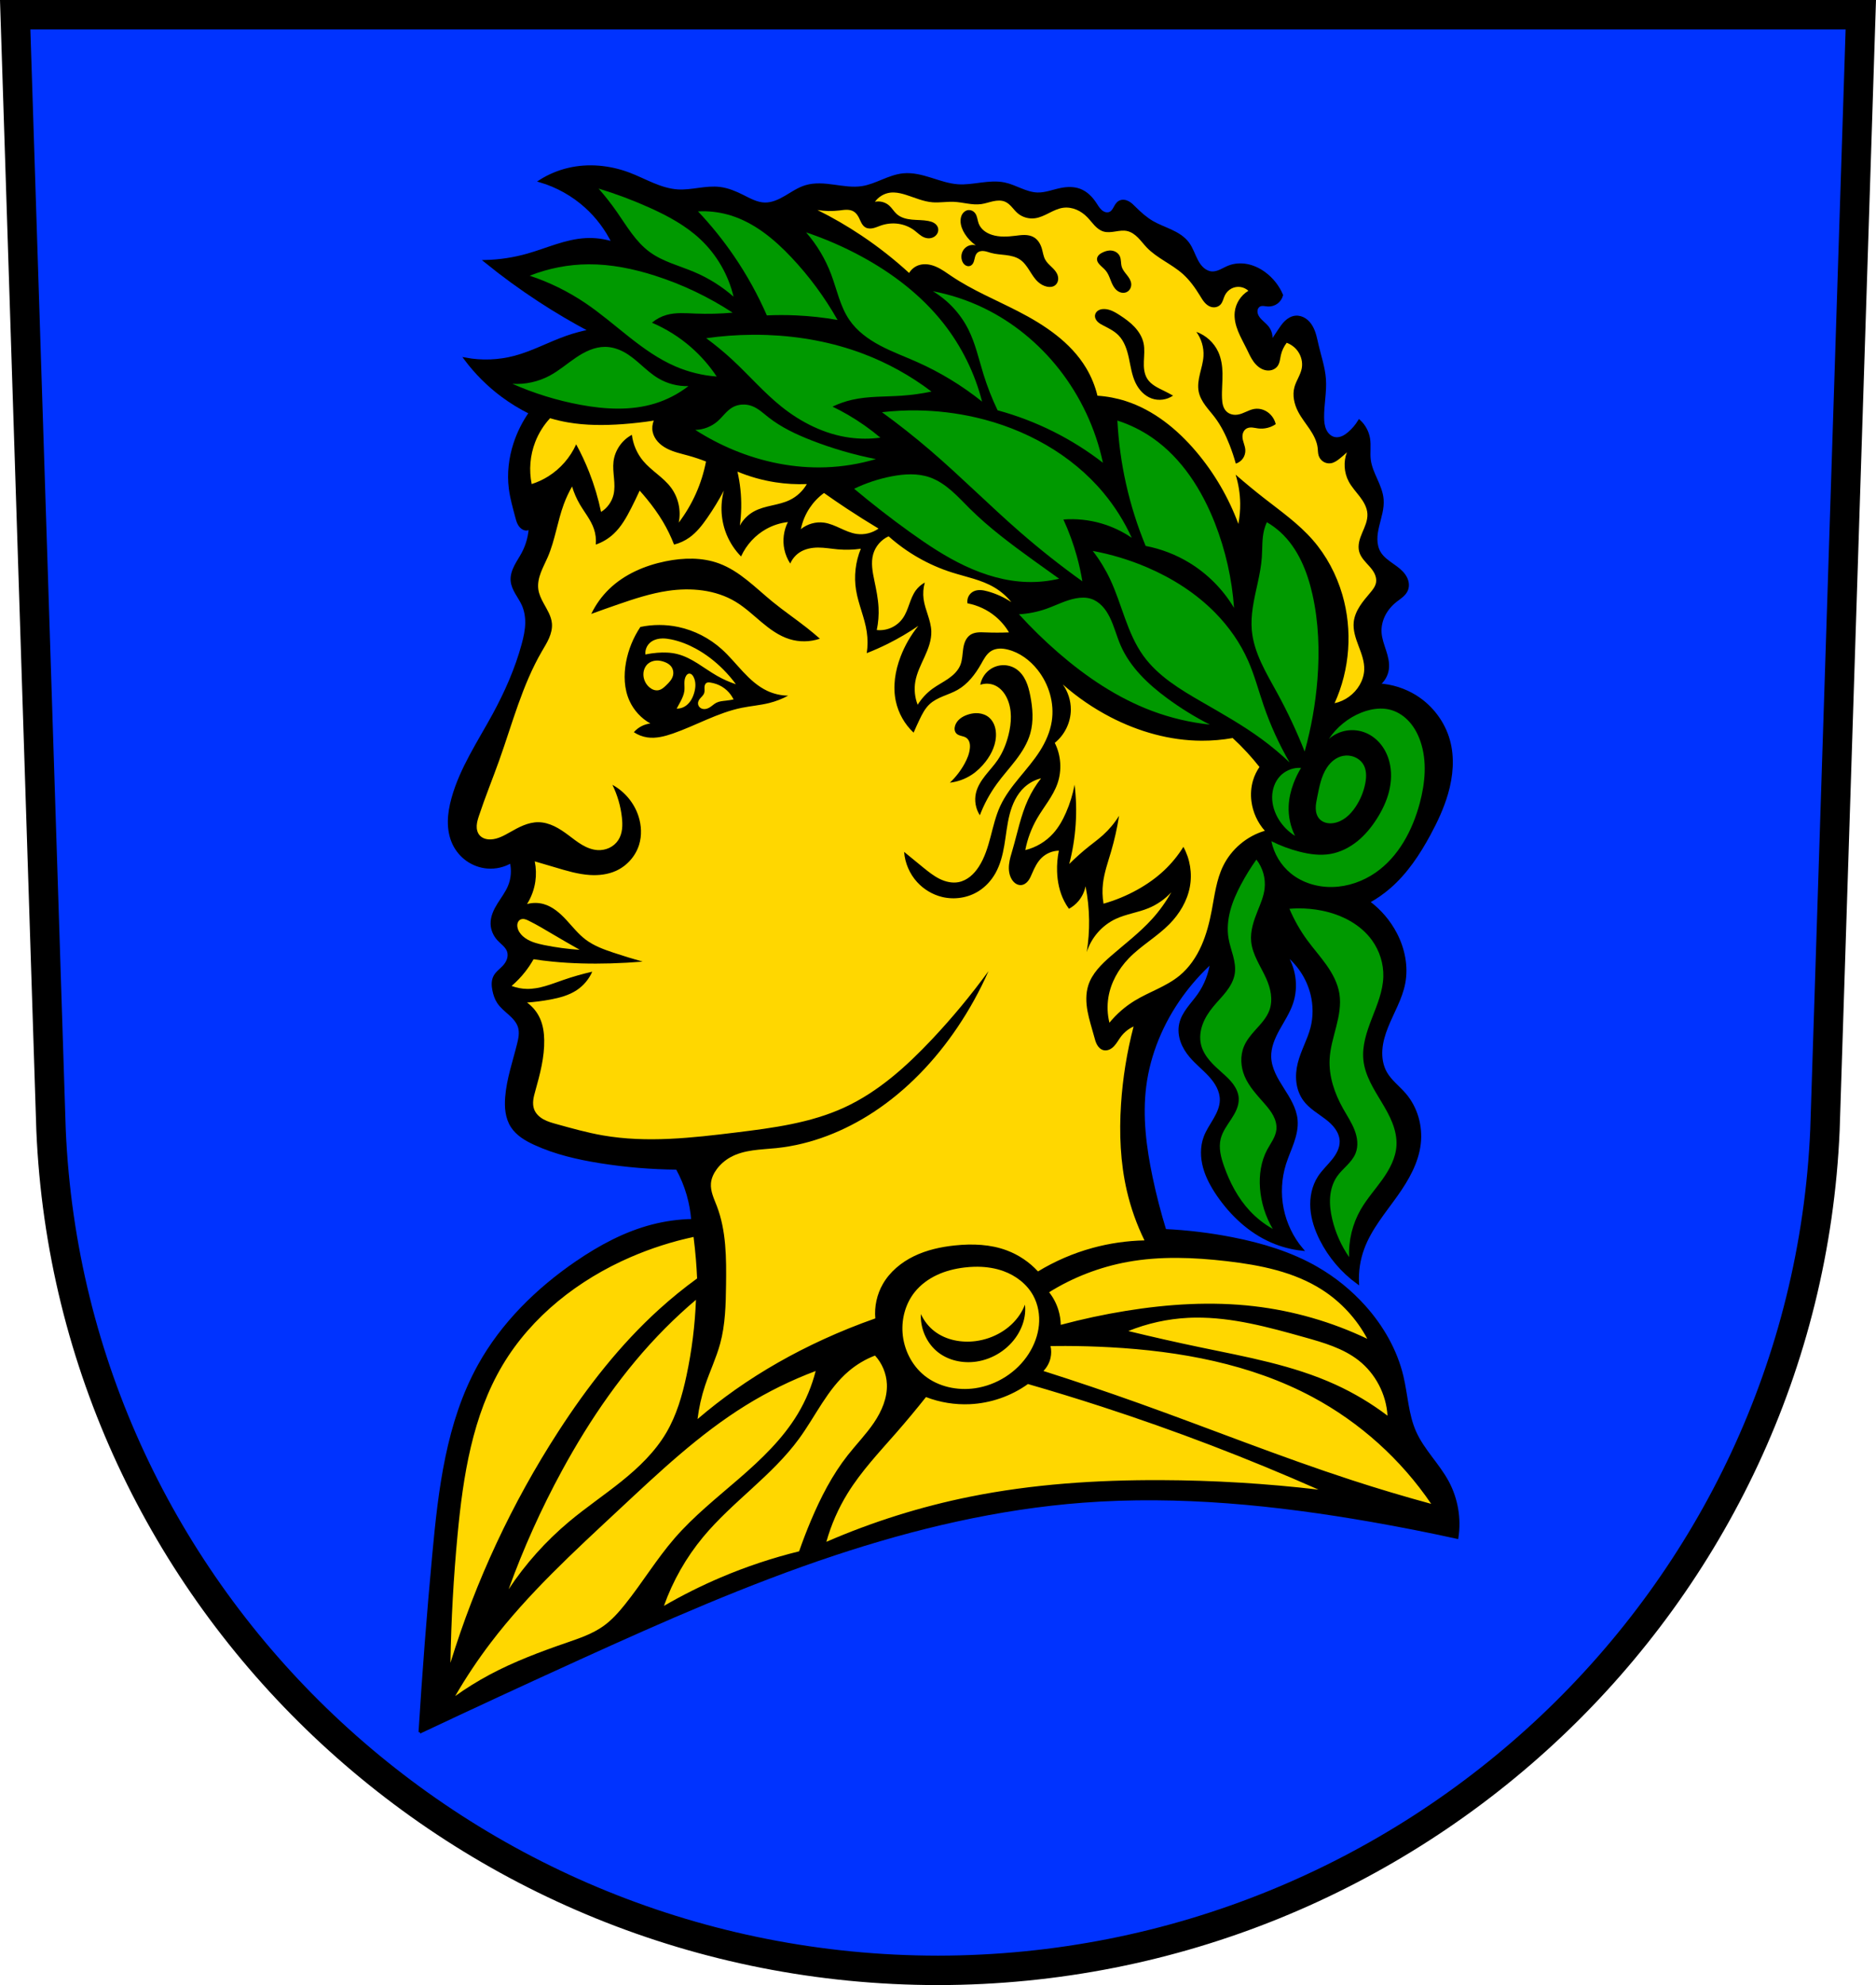
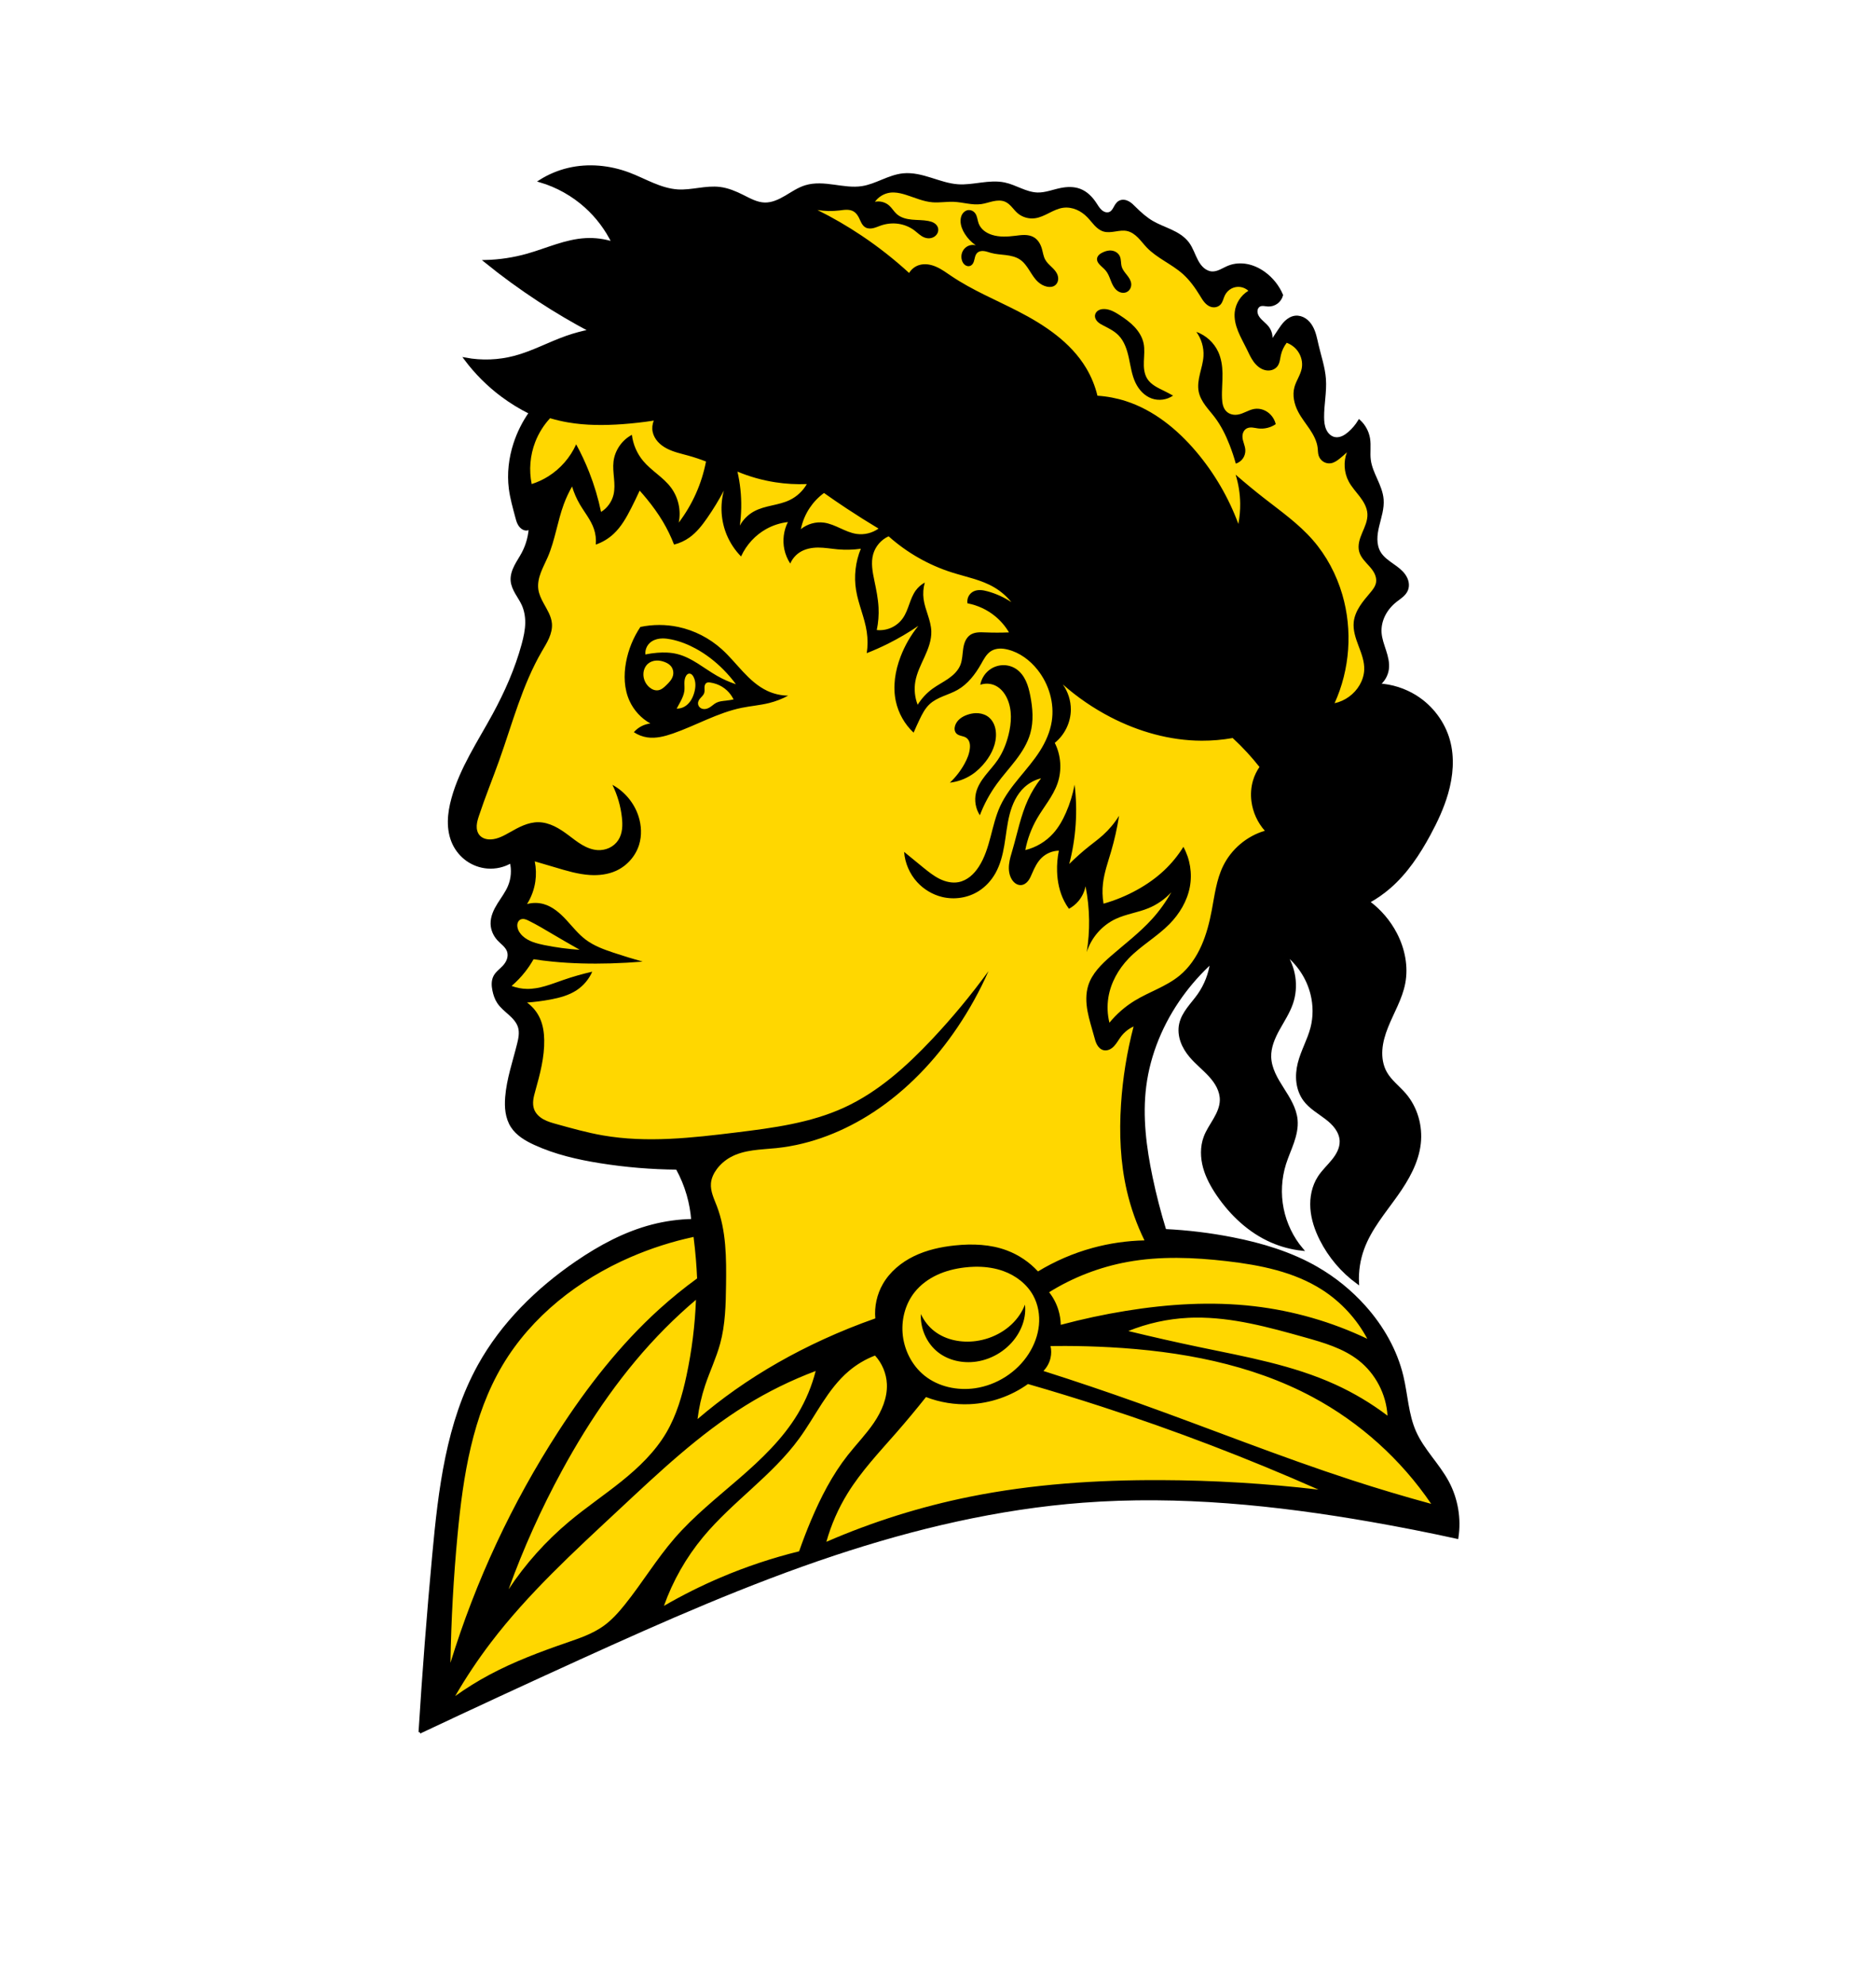
<svg xmlns="http://www.w3.org/2000/svg" width="701.33" height="741.77" viewBox="0 0 701.334 741.769">
  <g transform="translate(-10.304-38.568)" fill-rule="evenodd">
    <g stroke="#000">
-       <path d="m15.983 44.07l13.398 416.62c7.415 175.25 153.92 314.05 331.59 314.14 177.51-.215 324.07-139.06 331.59-314.14l13.398-416.62h-344.98z" fill="#03f" stroke-width="11" />
      <path d="m167.27 685.84c1.368-22.07 3.073-44.12 5.114-66.15 2.261-24.393 5.162-49.5 17.05-70.918 8.659-15.606 21.743-28.463 36.482-38.528 8.691-5.935 18.11-11.01 28.3-13.638 4.898-1.263 9.944-1.951 15-2.046-.24-3.229-.812-6.434-1.705-9.547-.985-3.436-2.361-6.76-4.091-9.888-9.588-.081-19.17-.879-28.64-2.387-8.414-1.339-16.807-3.261-24.549-6.819-3.289-1.511-6.573-3.43-8.524-6.478-1.015-1.586-1.619-3.414-1.912-5.275-.293-1.861-.282-3.758-.134-5.636.533-6.744 2.809-13.208 4.432-19.775.263-1.063.509-2.134.61-3.225.1-1.09.051-2.206-.269-3.253-.595-1.948-2.062-3.497-3.577-4.858-1.515-1.362-3.15-2.643-4.265-4.347-.872-1.333-1.387-2.872-1.705-4.432-.174-.853-.291-1.723-.262-2.594.029-.87.208-1.744.603-2.521.385-.757.961-1.399 1.571-1.989.61-.59 1.262-1.139 1.838-1.762.719-.776 1.321-1.676 1.656-2.679.335-1 .391-2.116.048-3.117-.316-.925-.949-1.708-1.64-2.399-.691-.691-1.453-1.311-2.11-2.034-1.437-1.579-2.34-3.662-2.387-5.796-.057-2.602 1.114-5.072 2.489-7.282 1.375-2.21 2.989-4.295 3.989-6.697 1.203-2.89 1.446-6.17.682-9.206-2.65 1.572-5.794 2.297-8.865 2.046-2.683-.22-5.3-1.179-7.5-2.732-2.2-1.553-3.978-3.693-5.115-6.133-1.202-2.578-1.686-5.455-1.655-8.299.031-2.844.562-5.664 1.314-8.408 3.084-11.257 9.762-21.12 15.343-31.368 4.542-8.342 8.416-17.09 10.911-26.25.728-2.676 1.342-5.41 1.364-8.183.019-2.337-.393-4.694-1.364-6.819-.682-1.492-1.625-2.848-2.442-4.271-.817-1.423-1.52-2.958-1.65-4.594-.147-1.861.463-3.707 1.303-5.374.84-1.667 1.912-3.207 2.789-4.855 1.724-3.243 2.667-6.897 2.728-10.57.032.267-.017.543-.137.784-.12.241-.312.445-.545.58-.255.148-.555.211-.849.203-.295-.008-.585-.085-.855-.203-.825-.36-1.447-1.084-1.859-1.883-.413-.799-.639-1.679-.868-2.549-.92-3.496-1.932-6.984-2.387-10.57-.711-5.598-.035-11.338 1.705-16.707 1.337-4.125 3.298-8.05 5.796-11.592-3.712-1.829-7.255-4-10.57-6.478-5.167-3.862-9.776-8.471-13.638-13.638 6.095 1.128 12.44.887 18.431-.702 6.709-1.778 12.866-5.182 19.415-7.481 2.89-1.015 5.856-1.813 8.865-2.387-6.532-3.456-12.905-7.212-19.09-11.251-6.951-4.538-13.668-9.433-20.12-14.661 5.3-.142 10.582-.946 15.684-2.387 7.264-2.052 14.282-5.41 21.821-5.796 3.455-.177 6.941.288 10.229 1.364-2.485-5.15-5.98-9.811-10.229-13.638-4.879-4.395-10.75-7.683-17.05-9.547 3.246-2.049 6.834-3.553 10.57-4.432 7.43-1.748 15.356-.975 22.503 1.705 3.046 1.142 5.955 2.617 8.958 3.868 3 1.251 6.142 2.287 9.389 2.484 5.26.319 10.515-1.575 15.743-.918 3.01.378 5.843 1.584 8.551 2.942 2.601 1.304 5.252 2.796 8.16 2.877 2.806.079 5.472-1.176 7.893-2.598 2.421-1.422 4.765-3.059 7.45-3.88 3.392-1.038 7.04-.688 10.553-.204 3.514.484 7.082 1.093 10.586.545 2.654-.415 5.156-1.478 7.642-2.497 2.486-1.019 5.03-2.01 7.701-2.276 3.48-.343 6.954.572 10.291 1.616 3.337 1.044 6.678 2.237 10.166 2.475 2.905.198 5.808-.274 8.696-.644 2.888-.37 5.843-.637 8.693-.037 2.102.443 4.075 1.343 6.07 2.15 1.991.807 4.06 1.534 6.208 1.601 3.02.094 5.904-1.115 8.865-1.705 2.333-.465 4.812-.533 7.03.319 2.327.892 4.19 2.728 5.582 4.796.708 1.052 1.329 2.193 2.285 3.03.478.416 1.04.748 1.656.899.616.151 1.288.111 1.855-.174.402-.202.739-.519 1.016-.873.278-.355.5-.748.719-1.142.218-.394.434-.791.7-1.154.266-.363.586-.695.974-.922.477-.279 1.043-.391 1.595-.358.552.033 1.09.204 1.582.457.984.505 1.771 1.314 2.554 2.094 1.996 1.987 4.11 3.889 6.543 5.309 2.245 1.31 4.714 2.18 7.07 3.281 2.355 1.101 4.661 2.487 6.228 4.561 1.51 1.998 2.22 4.475 3.408 6.681.594 1.103 1.32 2.151 2.272 2.965.951.814 2.145 1.383 3.397 1.436 1.118.047 2.216-.313 3.235-.775 1.019-.463 1.99-1.031 3.03-1.442 2.186-.863 4.631-.992 6.934-.523 2.303.469 4.467 1.52 6.363 2.909 2.84 2.081 5.104 4.941 6.478 8.183-.29 1.106-.97 2.105-1.893 2.782-.922.676-2.08 1.024-3.222.969-.517-.025-1.027-.13-1.542-.175-.515-.046-1.051-.03-1.526.175-.41.177-.756.49-.992.868-.237.378-.366.819-.395 1.265-.057.89.284 1.77.789 2.506 1.01 1.472 2.627 2.435 3.667 3.885.627.874 1.025 1.911 1.144 2.979.119 1.069-.042 2.168-.462 3.158 1.14-1.702 2.277-3.407 3.41-5.114.762-1.149 1.531-2.309 2.523-3.265.993-.956 2.243-1.705 3.614-1.849 1.22-.129 2.465.236 3.494.903 1.029.667 1.852 1.623 2.47 2.682 1.236 2.119 1.662 4.595 2.219 6.985.977 4.196 2.42 8.318 2.728 12.615.341 4.771-.734 9.537-.682 14.32.018 1.63.176 3.296.86 4.775.342.74.815 1.424 1.422 1.968.607.544 1.351.943 2.15 1.099.987.193 2.023.009 2.947-.389.924-.397 1.747-.999 2.508-1.657 1.47-1.271 2.74-2.772 3.75-4.432 1.86 1.708 3.126 4.049 3.539 6.54.436 2.634-.06 5.345.276 7.994.327 2.575 1.424 4.979 2.482 7.35 1.058 2.371 2.103 4.808 2.314 7.395.275 3.367-.88 6.66-1.66 9.947-.39 1.643-.69 3.321-.67 5.01.02 1.689.374 3.399 1.22 4.861 1.179 2.035 3.19 3.421 5.114 4.773 1.557 1.094 3.13 2.241 4.217 3.804.543.781.956 1.662 1.137 2.597.18.934.121 1.924-.239 2.805-.369.904-1.035 1.659-1.772 2.301-.737.641-1.553 1.185-2.319 1.791-1.805 1.426-3.34 3.212-4.379 5.264-1.039 2.052-1.571 4.374-1.418 6.67.156 2.329.997 4.549 1.716 6.77.72 2.221 1.332 4.556 1.01 6.868-.316 2.279-1.571 4.413-3.41 5.796 4.935.26 9.796 1.802 13.979 4.432 5.906 3.714 10.409 9.643 12.274 16.366 1.787 6.437 1.17 13.357-.682 19.775-1.535 5.319-3.89 10.367-6.52 15.238-3.962 7.338-8.652 14.425-14.96 19.88-2.413 2.087-5.05 3.919-7.842 5.455 4.262 3.126 7.791 7.244 10.229 11.933 2.923 5.625 4.257 12.185 3.069 18.412-1.102 5.775-4.247 10.921-6.42 16.383-1.087 2.731-1.939 5.585-2.144 8.517-.204 2.932.27 5.96 1.702 8.527 1.773 3.18 4.833 5.404 7.202 8.168 4.285 5 6.212 11.87 5.455 18.412-.809 6.999-4.456 13.342-8.524 19.09-4.587 6.485-9.889 12.656-12.615 20.12-1.483 4.058-2.152 8.411-1.956 12.727-5.769-4.203-10.517-9.798-13.725-16.17-1.825-3.627-3.166-7.547-3.453-11.597-.287-4.05.534-8.244 2.743-11.65 1.469-2.265 3.489-4.112 5.185-6.213.848-1.05 1.62-2.172 2.177-3.402.556-1.23.892-2.575.846-3.924-.06-1.762-.772-3.46-1.799-4.893-1.027-1.433-2.358-2.623-3.758-3.694-2.801-2.142-5.985-3.921-8.08-6.756-1.412-1.91-2.247-4.216-2.545-6.572-.298-2.356-.073-4.762.499-7.07 1.136-4.575 3.602-8.731 4.773-13.297 1.056-4.115 1.02-8.492 0-12.615-1.506-6.087-5.189-11.611-10.229-15.343 3.793 5.358 4.832 12.563 2.708 18.775-1.183 3.458-3.245 6.532-5.01 9.734-1.761 3.202-3.265 6.707-3.156 10.36.064 2.146.687 4.247 1.57 6.204.883 1.957 2.023 3.786 3.174 5.599 2.302 3.626 4.728 7.404 5.124 11.68.263 2.838-.401 5.686-1.329 8.381-.928 2.695-2.122 5.296-2.977 8.01-1.702 5.413-2.02 11.256-.904 16.82 1.112 5.564 3.648 10.837 7.3 15.18-3.881-.431-7.696-1.448-11.276-3.01-8.235-3.584-15.05-9.97-20.12-17.389-2.149-3.149-4.02-6.535-5.04-10.21-1.013-3.675-1.12-7.673.197-11.251.882-2.395 2.359-4.515 3.64-6.723 1.28-2.208 2.397-4.617 2.435-7.169.026-1.72-.447-3.425-1.211-4.967-.764-1.541-1.813-2.927-2.97-4.2-2.314-2.546-5.072-4.67-7.284-7.306-1.388-1.654-2.555-3.514-3.263-5.554-.708-2.04-.941-4.268-.487-6.379.455-2.115 1.572-4.03 2.848-5.778 1.276-1.747 2.726-3.363 3.971-5.132 2.551-3.626 4.205-7.878 4.773-12.274-4.172 3.802-7.949 8.04-11.251 12.615-7.174 9.944-12.09 21.591-13.638 33.754-1.444 11.355.036 22.893 2.387 34.1 1.399 6.666 3.106 13.267 5.114 19.775 8.47.406 16.91 1.433 25.23 3.069 10.911 2.145 21.719 5.382 31.368 10.911 6.76 3.873 12.888 8.845 18.07 14.661 6.596 7.402 11.685 16.266 13.979 25.913 1.65 6.937 1.879 14.282 4.773 20.798 3.038 6.84 8.747 12.152 12.274 18.752 3.349 6.267 4.603 13.629 3.519 20.651-10.673-2.341-21.396-4.452-32.16-6.331-35.549-6.207-71.76-9.885-107.74-7.16-31.708 2.401-62.902 9.754-93.08 19.775-32.524 10.8-63.93 24.683-95.13 38.869-19.95 9.07-39.84 18.278-59.667 27.617z" />
    </g>
-     <path d="m234.08 109.03c2.432 2.768 4.709 5.672 6.818 8.693 3.717 5.326 7.04 11.157 12.275 15 4.935 3.626 11.07 5.113 16.705 7.502 5.336 2.261 10.307 5.381 14.662 9.205-1.934-8.168-6.321-15.74-12.445-21.48-5.444-5.103-12.12-8.701-18.922-11.762-6.203-2.791-12.585-5.184-19.09-7.16m38.717 8.477c-.518.004-1.035.019-1.553.047 4.921 5.202 9.428 10.794 13.467 16.707 4.77 6.983 8.887 14.414 12.275 22.16 3.634-.164 7.276-.164 10.91 0 5.201.234 10.386.804 15.514 1.705-4.77-8.441-10.566-16.302-17.219-23.355-6.377-6.761-13.8-12.924-22.674-15.684-3.463-1.077-7.094-1.612-10.721-1.582m38.85 7.889c4.03 4.614 7.219 9.953 9.377 15.684 2.164 5.747 3.346 11.983 6.818 17.05 2.84 4.144 7.03 7.198 11.467 9.555 4.437 2.357 9.172 4.089 13.764 6.129 8.717 3.872 16.933 8.871 24.379 14.832-2.717-10.641-7.688-20.701-14.49-29.322-8.265-10.475-19.11-18.724-30.857-25.06-6.548-3.533-13.401-6.503-20.457-8.865m-81.32 11.934c-7.51.04-15.01 1.494-21.992 4.262 7.356 2.441 14.375 5.893 20.799 10.229 11.426 7.713 21.09 18.262 33.754 23.697 4.86 2.086 10.07 3.358 15.342 3.75-2.681-4.04-5.901-7.717-9.547-10.91-4.359-3.818-9.327-6.939-14.66-9.207 1.586-1.337 3.459-2.331 5.455-2.896 3.464-.982 7.142-.66 10.74-.512 4.66.192 9.333.077 13.979-.342-8.982-5.875-18.759-10.534-28.98-13.809-8.05-2.579-16.436-4.307-24.889-4.262m128.71 10.06c5.67 3.383 10.343 8.416 13.297 14.32 2.633 5.263 3.887 11.09 5.627 16.707 1.428 4.611 3.196 9.116 5.285 13.467 7.233 1.963 14.268 4.651 20.967 8.01 6.492 3.257 12.669 7.147 18.412 11.594-2.702-12.691-8.347-24.748-16.365-34.949-7.528-9.578-17.16-17.532-28.13-22.844-6.05-2.931-12.489-5.057-19.09-6.307m-67.61 16.281c-5.726.043-11.45.469-17.12 1.277 3.389 2.482 6.634 5.158 9.717 8.01 6.226 5.764 11.791 12.254 18.412 17.561 7.393 5.925 16.181 10.325 25.57 11.592 3.784.511 7.637.511 11.422 0-3.775-3.188-7.83-6.04-12.1-8.523-1.891-1.097-3.824-2.121-5.795-3.068 2.338-1.123 4.801-1.984 7.33-2.559 6.069-1.38 12.373-1.104 18.582-1.533 3.723-.257 7.427-.771 11.08-1.535-7.783-5.916-16.424-10.697-25.57-14.15-11.425-4.312-23.597-6.535-35.801-6.99-1.907-.071-3.816-.098-5.725-.084m-54.965 4.516c-3.937-.005-7.645 1.843-10.904 4.051-3.259 2.208-6.257 4.825-9.725 6.689-4.256 2.288-9.155 3.365-13.979 3.07 8.126 3.583 16.668 6.22 25.4 7.842 9.256 1.719 18.965 2.269 27.959-.512 4.492-1.389 8.731-3.595 12.445-6.479-3.923.124-7.877-.895-11.252-2.898-4.681-2.779-8.155-7.322-12.957-9.887-2.149-1.148-4.552-1.874-6.988-1.877m52.22 21.562c-1.622-.075-3.258.287-4.654 1.111-2.152 1.272-3.574 3.468-5.455 5.115-2.293 2.01-5.306 3.176-8.354 3.238 4.538 2.918 9.337 5.433 14.32 7.502 10.87 4.514 22.673 6.895 34.436 6.479 6.347-.225 12.666-1.26 18.754-3.07-8.198-1.613-16.252-3.954-24.04-6.988-5.73-2.234-11.372-4.879-16.195-8.695-1.899-1.503-3.711-3.21-5.967-4.092-.906-.354-1.875-.555-2.848-.6m64.54 2.186c-4.413-.059-8.83.164-13.215.668 6.178 4.481 12.174 9.213 17.969 14.18 11.542 9.893 22.271 20.704 33.74 30.682 7.445 6.476 15.197 12.6 23.22 18.338-.525-3.171-1.219-6.316-2.078-9.414-1.3-4.688-2.978-9.272-5.01-13.691 4.763-.368 9.592.134 14.18 1.469 4.04 1.176 7.896 2.998 11.369 5.377-2.741-6.02-6.288-11.663-10.514-16.746-12.04-14.485-29.437-24.02-47.795-28.24-7.169-1.647-14.514-2.525-21.869-2.623m74.81 3.793c.41 7.965 1.493 15.895 3.236 23.678 1.772 7.913 4.227 15.674 7.326 23.17 5.769 1.102 11.337 3.248 16.354 6.303 6.824 4.155 12.61 10 16.695 16.865-.767-10.842-3.19-21.566-7.156-31.686-4.875-12.437-12.363-24.24-23.338-31.855-4.02-2.79-8.457-4.979-13.12-6.473m-77.2 20.09c-2.393-.009-4.808.292-7.156.744-4.859.936-9.598 2.501-14.06 4.645 6.723 5.634 13.657 11.02 20.781 16.14 6.573 4.722 13.34 9.235 20.664 12.68 7.324 3.444 15.252 5.805 23.342 6.02 3.983.108 7.98-.305 11.857-1.223-3.313-2.346-6.612-4.71-9.9-7.09-8.174-5.917-16.305-11.965-23.471-19.07-2.279-2.26-4.459-4.626-6.883-6.729-2.424-2.103-5.121-3.953-8.152-5.01-2.259-.785-4.63-1.103-7.02-1.111m133.07 17.898c-.43.931-.774 1.902-1.023 2.896-.834 3.322-.615 6.804-.852 10.221-.443 6.394-2.485 12.565-3.406 18.908-.401 2.762-.59 5.568-.342 8.348.758 8.49 5.452 16.03 9.541 23.51 3.854 7.05 7.269 14.334 10.221 21.805 2.45-8.791 4.05-17.819 4.77-26.916.842-10.644.471-21.439-1.873-31.855-1.937-8.608-5.419-17.209-11.926-23.17-1.561-1.429-3.277-2.689-5.109-3.748m-65.08 10.732c2.534 3.271 4.71 6.818 6.475 10.561 4.449 9.436 6.337 20.16 12.436 28.619 5.456 7.571 13.72 12.546 21.805 17.207 7.649 4.409 15.371 8.741 22.486 13.969 3.641 2.675 7.115 5.578 10.393 8.688-3.921-6.759-7.179-13.903-9.711-21.295-1.91-5.575-3.412-11.302-5.791-16.693-2.935-6.65-7.178-12.695-12.266-17.887-7.211-7.359-16.08-12.985-25.553-17.04-6.505-2.781-13.318-4.842-20.273-6.133m-3.471 17.457c-.947-.014-1.901.087-2.832.26-3.856.716-7.374 2.615-11.07 3.918-3.288 1.159-6.74 1.848-10.221 2.043 4.596 5.05 9.491 9.835 14.65 14.311 10.459 9.07 22.13 16.945 35.09 21.805 6.957 2.608 14.246 4.33 21.635 5.111-5.598-2.845-10.96-6.154-16.01-9.881-7.143-5.268-13.845-11.619-17.375-19.762-1.503-3.466-2.397-7.183-4.088-10.561-.748-1.494-1.656-2.922-2.814-4.127-1.158-1.205-2.577-2.183-4.17-2.688-.903-.286-1.844-.415-2.791-.43m110.8 41.467c-2.383.048-4.779.629-7 1.521-4.889 1.965-9.16 5.44-12.08 9.828 1.857-1.637 4.183-2.736 6.627-3.131 2.444-.395 4.998-.084 7.275.885 2.188.93 4.105 2.454 5.582 4.316 1.477 1.862 2.52 4.056 3.123 6.355.951 3.623.815 7.485-.084 11.12-.899 3.636-2.542 7.06-4.551 10.221-2.01 3.166-4.415 6.112-7.336 8.465-2.921 2.353-6.378 4.099-10.07 4.734-3.821.657-7.757.115-11.514-.844-3.638-.929-7.175-2.247-10.531-3.93.951 4.703 3.578 9.05 7.301 12.07 4.327 3.518 10.01 5.188 15.586 5.05 5.702-.136 11.313-2.097 16.01-5.336 8.633-5.957 13.858-15.844 16.568-25.977 2.01-7.525 2.785-15.651.281-23.03-.896-2.641-2.214-5.162-4.055-7.258-1.84-2.096-4.221-3.754-6.898-4.537-1.378-.403-2.803-.566-4.232-.537m-12.676 17.549c-.357.014-.713.053-1.064.119-1.252.236-2.433.799-3.451 1.564-1.019.765-1.878 1.73-2.586 2.789-2.179 3.258-2.871 7.25-3.65 11.09-.283 1.392-.585 2.797-.553 4.217.032 1.42.434 2.882 1.395 3.928.636.692 1.491 1.169 2.398 1.414.908.245 1.867.266 2.797.131 1.742-.253 3.378-1.048 4.766-2.131 1.388-1.083 2.538-2.447 3.52-3.908 1.79-2.666 3.047-5.691 3.65-8.846.242-1.263.379-2.556.26-3.836-.119-1.28-.505-2.552-1.242-3.605-.757-1.081-1.864-1.897-3.09-2.387-.996-.398-2.077-.584-3.148-.541m-17.881 4.602c-2.54.12-5.03 1.244-6.773 3.1-1.93 2.055-2.905 4.904-2.947 7.723-.045 3.02.931 6.01 2.527 8.566 1.519 2.436 3.601 4.518 6.04 6.04-1.731-3.461-2.561-7.367-2.387-11.232.13-2.882.808-5.726 1.826-8.426.754-2 1.694-3.93 2.807-5.756-.363-.025-.727-.029-1.09-.012m-15.613 34.28c-2.12 2.971-4.04 6.082-5.754 9.307-1.65 3.11-3.11 6.341-4.01 9.744-.904 3.403-1.24 6.992-.641 10.461.38 2.201 1.128 4.319 1.699 6.479.571 2.16.968 4.417.627 6.625-.382 2.469-1.664 4.715-3.189 6.693-1.525 1.978-3.308 3.743-4.893 5.674-1.636 1.993-3.069 4.183-3.951 6.605-.882 2.422-1.19 5.095-.578 7.6.53 2.172 1.724 4.137 3.164 5.848 1.44 1.711 3.128 3.193 4.795 4.684 1.435 1.284 2.872 2.589 4.02 4.137 1.146 1.548 1.996 3.37 2.105 5.293.08 1.402-.236 2.807-.76 4.109-.524 1.303-1.252 2.514-2.02 3.689-1.535 2.351-3.281 4.661-3.957 7.387-.417 1.681-.401 3.446-.133 5.156.268 1.711.783 3.373 1.357 5.01 2.158 6.133 5.235 12.03 9.676 16.777 2.492 2.665 5.392 4.944 8.57 6.734-2.722-4.609-4.369-9.846-4.775-15.184-.377-4.952.345-10.07 2.695-14.449.653-1.216 1.426-2.367 2.082-3.582.656-1.215 1.2-2.516 1.346-3.889.192-1.815-.33-3.65-1.184-5.264-.854-1.613-2.027-3.03-3.225-4.41-2.794-3.213-5.823-6.361-7.471-10.287-1.477-3.517-1.713-7.622-.244-11.143.92-2.205 2.45-4.097 4.04-5.879 2.12-2.374 4.448-4.714 5.51-7.715.673-1.903.788-3.976.516-5.977-.273-2-.922-3.934-1.74-5.779-1.015-2.29-2.288-4.455-3.381-6.709-1.093-2.254-2.01-4.635-2.252-7.129-.376-3.944.974-7.833 2.449-11.51 1.071-2.668 2.231-5.35 2.572-8.205.459-3.845-.668-7.855-3.063-10.898m15.416 18.229c-1.023.014-2.045.066-3.064.154 1.742 4.121 3.962 8.04 6.6 11.654 2.329 3.191 4.978 6.139 7.254 9.367 2.276 3.228 4.198 6.81 4.82 10.711.653 4.09-.157 8.265-1.176 12.279-1.019 4.01-2.258 8.02-2.475 12.152-.34 6.482 1.869 12.88 5.05 18.535 1.473 2.615 3.168 5.129 4.252 7.928.542 1.4.927 2.868 1.029 4.365.103 1.497-.082 3.03-.646 4.416-.692 1.706-1.917 3.139-3.193 4.465-1.277 1.326-2.635 2.589-3.688 4.1-1.582 2.27-2.403 5.02-2.617 7.777-.214 2.759.154 5.537.791 8.23 1.197 5.066 3.353 9.904 6.318 14.182-.277-6.196 1.254-12.461 4.354-17.832 2.31-4 5.435-7.465 8.113-11.23 2.678-3.766 4.968-8.03 5.227-12.641.161-2.881-.486-5.764-1.533-8.453-1.048-2.689-2.49-5.204-3.977-7.678-2.973-4.947-6.231-10-6.848-15.742-.575-5.355 1.231-10.656 3.18-15.676 1.949-5.02 4.101-10.113 4.264-15.496.146-4.836-1.388-9.692-4.213-13.619-4.329-6.02-11.413-9.614-18.676-11.09-3.01-.613-6.081-.899-9.15-.855" fill="#090" />
-     <path d="m334.26 71.92c-.517-.017-1.035.005-1.551.076-2.234.308-4.318 1.573-5.625 3.41 1.844-.401 3.866.12 5.285 1.363 1.091.956 1.813 2.276 2.898 3.238 1.528 1.355 3.627 1.868 5.66 2.061 2.033.193 4.096.114 6.102.498.738.141 1.474.348 2.121.729.647.381 1.204.952 1.459 1.658.22.608.203 1.293-.02 1.9-.223.607-.646 1.134-1.174 1.508-.558.395-1.23.622-1.912.672-.682.05-1.373-.074-2.01-.33-1.366-.55-2.409-1.664-3.58-2.557-1.761-1.342-3.877-2.208-6.068-2.521-2.192-.314-4.455-.077-6.547.646-.953.33-1.876.759-2.859.98-.492.111-.997.167-1.5.129-.503-.038-1-.172-1.438-.428-.628-.37-1.089-.97-1.443-1.607-.354-.637-.616-1.321-.943-1.973-.477-.95-1.124-1.855-2.045-2.387-.779-.45-1.7-.601-2.6-.598-.9.003-1.792.15-2.686.256-2.718.322-5.481.265-8.184-.17 5.69 2.83 11.199 6.02 16.48 9.559 6.271 4.196 12.222 8.869 17.785 13.967.8-1.349 2.094-2.397 3.58-2.898 1.062-.358 2.207-.441 3.32-.314 1.114.126 2.199.458 3.227.906 2.054.897 3.869 2.248 5.729 3.5 7.787 5.242 16.541 8.833 24.889 13.13 9.925 5.106 19.654 11.571 25.402 21.14 1.937 3.224 3.379 6.745 4.262 10.4 3.614.232 7.199.915 10.645 2.029 10.349 3.346 19.14 10.477 26.18 18.768 6.81 8.02 12.204 17.241 15.855 27.11.487-2.525.716-5.1.682-7.672-.048-3.637-.625-7.267-1.705-10.74 3.497 3.054 7.079 6.01 10.74 8.865 6.272 4.889 12.833 9.528 18.07 15.512 5.148 5.882 8.885 12.957 11.08 20.459 3.89 13.292 2.843 27.968-2.896 40.572 3.893-.829 7.387-3.371 9.375-6.818.988-1.714 1.617-3.649 1.705-5.625.137-3.078-1.015-6.05-2.104-8.93-1.088-2.882-2.146-5.908-1.816-8.971.227-2.107 1.107-4.1 2.244-5.889 1.137-1.789 2.531-3.397 3.893-5.02.489-.583.975-1.171 1.377-1.816.402-.645.718-1.355.838-2.105.176-1.104-.085-2.244-.572-3.25-.487-1.01-1.188-1.892-1.93-2.729-.741-.836-1.529-1.634-2.219-2.514-.69-.879-1.287-1.853-1.586-2.93-.328-1.181-.284-2.442-.035-3.643.249-1.2.697-2.349 1.174-3.479.477-1.129.986-2.248 1.365-3.414.379-1.166.628-2.389.564-3.613-.122-2.36-1.379-4.512-2.807-6.395-1.428-1.883-3.072-3.625-4.184-5.711-1.767-3.316-2.02-7.4-.682-10.91-.87.839-1.779 1.636-2.727 2.387-.967.766-2.023 1.506-3.24 1.705-.977.16-2.01-.055-2.844-.584-.836-.529-1.469-1.368-1.758-2.314-.268-.878-.243-1.814-.342-2.727-.28-2.591-1.559-4.967-3.01-7.129-1.454-2.162-3.114-4.198-4.316-6.51-1.466-2.818-2.207-6.145-1.363-9.207.666-2.417 2.264-4.524 2.727-6.988.421-2.243-.18-4.64-1.533-6.479-1.025-1.393-2.468-2.474-4.092-3.068-1.059 1.36-1.812 2.956-2.188 4.639-.155.695-.247 1.403-.408 2.096-.162.693-.399 1.381-.814 1.959-.5.696-1.245 1.202-2.063 1.457-.818.255-1.705.266-2.541.078-1.794-.404-3.286-1.683-4.367-3.17-1.081-1.487-1.813-3.19-2.621-4.842-1.066-2.179-2.278-4.292-3.182-6.543-.904-2.251-1.498-4.683-1.252-7.096.333-3.269 2.29-6.335 5.115-8.01-.83-.767-1.9-1.271-3.02-1.422-1.12-.151-2.286.051-3.289.57-1.099.569-1.994 1.514-2.527 2.631-.266.557-.443 1.151-.662 1.729-.219.577-.488 1.15-.902 1.607-.456.503-1.078.848-1.742.99-.664.142-1.367.085-2.01-.139-.911-.318-1.68-.957-2.303-1.693-.623-.737-1.114-1.573-1.617-2.396-1.822-2.979-3.87-5.862-6.479-8.184-4.168-3.711-9.612-5.855-13.469-9.889-1.121-1.173-2.088-2.486-3.232-3.637-1.144-1.151-2.512-2.155-4.098-2.5-1.455-.317-2.964-.055-4.436.176-1.471.231-3 .428-4.43-.006-1.289-.392-2.374-1.271-3.301-2.248-.927-.977-1.729-2.069-2.666-3.037-1.169-1.207-2.554-2.217-4.104-2.867-1.549-.651-3.266-.934-4.932-.713-1.872.249-3.598 1.109-5.285 1.957-1.687.848-3.412 1.711-5.283 1.965-2.295.311-4.72-.368-6.479-1.875-.799-.685-1.453-1.52-2.158-2.301-.705-.781-1.487-1.526-2.445-1.961-1.403-.638-3.03-.54-4.539-.217-1.507.323-2.969.858-4.496 1.068-3.4.468-6.8-.703-10.229-.852-2.671-.116-5.347.391-8.01.17-3.362-.279-6.505-1.694-9.717-2.727-1.487-.478-3.036-.879-4.588-.93m28.07 6.566c.386 0 .771.105 1.119.271.465.222.865.569 1.162.99.38.539.585 1.182.742 1.822.157.64.273 1.292.502 1.91.393 1.06 1.113 1.986 1.99 2.699.878.713 1.91 1.22 2.986 1.566 2.789.896 5.802.715 8.709.355 1.172-.145 2.346-.317 3.527-.299 1.181.019 2.383.239 3.404.832.772.448 1.418 1.097 1.916 1.838.498.741.853 1.572 1.105 2.428.404 1.37.561 2.833 1.244 4.088.556 1.021 1.422 1.833 2.262 2.637.84.804 1.686 1.643 2.182 2.695.332.705.494 1.499.391 2.271-.104.772-.486 1.517-1.102 1.994-.417.323-.925.518-1.447.596-.522.078-1.057.041-1.574-.063-1.262-.254-2.423-.913-3.377-1.777-1.335-1.209-2.267-2.786-3.234-4.305-.967-1.519-2.026-3.042-3.52-4.049-1.55-1.046-3.441-1.448-5.297-1.678-1.856-.23-3.742-.313-5.545-.811-.872-.241-1.723-.579-2.621-.686-.449-.053-.91-.046-1.35.059-.44.105-.86.312-1.184.627-.415.404-.65.96-.809 1.518-.158.558-.25 1.132-.436 1.682-.111.329-.255.649-.459.93-.204.281-.47.523-.785.67-.321.149-.685.196-1.035.148-.35-.048-.686-.187-.977-.389-.581-.404-.969-1.042-1.188-1.715-.302-.93-.302-1.957.012-2.883.314-.926.943-1.744 1.766-2.271.987-.633 2.243-.831 3.377-.533-1.629-1.13-3.03-2.59-4.088-4.266-.913-1.444-1.583-3.091-1.6-4.799-.009-.909.177-1.838.658-2.609.241-.386.554-.729.928-.988.373-.26.807-.435 1.258-.49.128-.016.256-.021.385-.018m52.4 15.12c.788-.049 1.591.098 2.291.463.7.365 1.291.952 1.619 1.67.277.605.364 1.277.424 1.939.06.662.098 1.333.287 1.971.351 1.184 1.186 2.152 1.951 3.121.382.485.754.982 1.047 1.525.293.543.506 1.136.555 1.752.053.669-.096 1.357-.439 1.934-.344.576-.883 1.037-1.514 1.266-.722.262-1.539.214-2.256-.063-.717-.277-1.338-.77-1.832-1.359-.795-.948-1.264-2.122-1.711-3.275-.447-1.154-.898-2.331-1.666-3.301-.729-.92-1.71-1.609-2.488-2.488-.243-.274-.469-.569-.633-.896-.164-.328-.265-.692-.256-1.059.014-.576.302-1.12.703-1.533.401-.413.91-.707 1.43-.955.783-.374 1.622-.657 2.488-.711m-1.777 21.861c2.07.088 3.951 1.181 5.688 2.311 1.972 1.283 3.9 2.669 5.508 4.387 1.608 1.718 2.89 3.797 3.377 6.1.468 2.216.186 4.51.107 6.773-.04 1.132-.028 2.271.156 3.389.184 1.117.543 2.217 1.158 3.168.701 1.084 1.71 1.939 2.799 2.633 1.089.694 2.264 1.239 3.422 1.811 1.141.563 2.267 1.156 3.377 1.777-2.289 1.604-5.369 2.01-7.998 1.066-2.709-.977-4.802-3.267-6.04-5.865-1.373-2.875-1.8-6.091-2.473-9.205-.673-3.114-1.682-6.305-3.924-8.568-1.545-1.56-3.554-2.556-5.51-3.555-.832-.425-1.678-.867-2.324-1.541-.323-.337-.593-.732-.756-1.17-.163-.438-.217-.92-.119-1.377.079-.368.253-.712.492-1 .239-.29.543-.525.875-.701.664-.352 1.436-.462 2.188-.43m34.3 8.531c3.573 1.265 6.592 4.02 8.176 7.465 1.144 2.488 1.547 5.26 1.6 7.998.06 3.141-.324 6.282-.178 9.42.04.862.122 1.728.357 2.559.236.83.634 1.628 1.242 2.24.542.545 1.237.928 1.979 1.131.741.203 1.527.228 2.287.111 1.087-.167 2.106-.615 3.111-1.061 1-.446 2.024-.897 3.109-1.07 1.139-.182 2.323-.047 3.4.363 1.078.41 2.048 1.09 2.82 1.945.861.954 1.479 2.127 1.777 3.377-1.899 1.311-4.288 1.892-6.576 1.6-.719-.092-1.427-.264-2.148-.328-.722-.064-1.477-.011-2.117.328-.556.294-.992.793-1.258 1.363-.266.57-.367 1.208-.342 1.836.033.821.275 1.618.52 2.402.244.784.494 1.577.547 2.396.072 1.123-.244 2.267-.883 3.193-.639.926-1.597 1.629-2.672 1.961-.652-2.348-1.424-4.662-2.311-6.932-1.422-3.64-3.156-7.188-5.51-10.309-1.15-1.524-2.442-2.937-3.566-4.48-1.124-1.543-2.09-3.245-2.477-5.115-.456-2.211-.076-4.506.449-6.701.525-2.195 1.197-4.376 1.328-6.629.187-3.207-.772-6.469-2.666-9.06m-241.61 32.26c-2.381 2.573-4.271 5.599-5.541 8.867-1.933 4.975-2.401 10.509-1.33 15.738 2.179-.696 4.27-1.666 6.207-2.881 4.547-2.851 8.221-7.07 10.418-11.971 1.842 3.366 3.472 6.848 4.877 10.418 1.894 4.813 3.379 9.788 4.434 14.852 2.306-1.43 4.02-3.791 4.654-6.428.489-2.02.367-4.131.182-6.199-.185-2.068-.431-4.153-.182-6.215.503-4.169 3.155-8.02 6.871-9.975.425 3.566 1.909 6.999 4.213 9.754 3.091 3.695 7.539 6.112 10.418 9.975 2.749 3.689 3.825 8.576 2.881 13.08 2.55-3.358 4.711-7.01 6.428-10.861 1.707-3.829 2.975-7.854 3.77-11.971-2.176-.854-4.397-1.594-6.65-2.217-2.714-.75-5.507-1.341-8-2.643-1.248-.651-2.414-1.48-3.355-2.527-.941-1.047-1.653-2.317-1.941-3.695-.294-1.404-.136-2.901.443-4.213-3.896.603-7.816 1.046-11.748 1.33-6.801.491-13.674.499-20.393-.664-2.244-.389-4.466-.908-6.65-1.553m70.05 19.951c.503 2.192.872 4.414 1.107 6.65.473 4.494.399 9.05-.221 13.521 1.217-2.232 3.088-4.104 5.32-5.32 2.048-1.116 4.345-1.673 6.619-2.189 2.274-.517 4.578-1.014 6.68-2.023 2.68-1.287 4.955-3.403 6.43-5.984-3.925.157-7.866-.065-11.748-.664-4.867-.751-9.643-2.094-14.188-3.99m-61.82 5.539c-1.215 2.126-2.254 4.353-3.104 6.65-2.385 6.451-3.261 13.413-5.984 19.729-.835 1.938-1.841 3.803-2.586 5.777-.745 1.974-1.228 4.098-.961 6.191.241 1.89 1.076 3.65 1.994 5.32 1.32 2.4 2.87 4.808 3.104 7.537.16 1.872-.325 3.751-1.072 5.475-.747 1.724-1.751 3.319-2.695 4.943-7.349 12.645-11.04 27.01-15.961 40.787-2.46 6.891-5.241 13.668-7.537 20.615-.401 1.214-.789 2.451-.852 3.729-.031.639.02 1.284.191 1.9.171.616.464 1.202.883 1.686.507.585 1.189 1.01 1.922 1.256.733.249 1.516.33 2.289.297 2.548-.108 4.874-1.404 7.094-2.66 1.657-.938 3.322-1.875 5.088-2.586 1.766-.711 3.649-1.195 5.553-1.184 2.088.012 4.141.619 6.02 1.523 1.882.905 3.609 2.103 5.281 3.354 1.653 1.237 3.269 2.534 5.05 3.58 1.78 1.046 3.752 1.84 5.813 1.963 1.504.089 3.03-.189 4.395-.836 1.361-.647 2.549-1.665 3.363-2.934.783-1.22 1.213-2.645 1.387-4.084.174-1.439.101-2.899-.057-4.34-.463-4.229-1.669-8.375-3.547-12.191 4.584 2.486 8.154 6.785 9.754 11.748 1.106 3.429 1.282 7.197.223 10.641-1.316 4.28-4.564 7.915-8.646 9.754-3.03 1.365-6.434 1.758-9.752 1.551-4.466-.279-8.791-1.6-13.08-2.881-2.509-.75-5.02-1.489-7.537-2.217.511 2.474.586 5.04.221 7.537-.435 2.982-1.5 5.87-3.104 8.422 2.02-.567 4.19-.567 6.207 0 3.344.941 6.077 3.339 8.443 5.883 2.366 2.544 4.519 5.329 7.295 7.418 3.078 2.316 6.764 3.659 10.418 4.877 3.593 1.197 7.216 2.305 10.863 3.324-3.983.33-7.976.553-11.971.666-7.247.205-14.509.049-21.723-.666-2.371-.235-4.737-.531-7.094-.887-.915 1.627-1.953 3.186-3.104 4.656-1.516 1.938-3.226 3.723-5.098 5.32 1.836.703 3.795 1.079 5.762 1.107 4.668.066 9.111-1.794 13.521-3.324 3.559-1.235 7.189-2.272 10.863-3.104-1.216 2.776-3.242 5.191-5.764 6.871-2.957 1.97-6.481 2.896-9.975 3.547-2.858.532-5.747.902-8.646 1.107 2.118 1.515 3.82 3.606 4.877 5.986 1.107 2.493 1.5 5.251 1.553 7.979.126 6.473-1.584 12.829-3.326 19.06-.314 1.125-.632 2.256-.768 3.416-.136 1.16-.084 2.36.324 3.455.61 1.639 1.976 2.909 3.506 3.756 1.53.847 3.233 1.318 4.918 1.785 5.719 1.586 11.444 3.198 17.291 4.213 16.447 2.856 33.31.928 49.875-1.109 13.756-1.691 27.748-3.522 40.34-9.309 12.664-5.819 23.25-15.348 32.807-25.492 7.572-8.04 14.636-16.556 21.13-25.484-3.235 7.326-7.121 14.364-11.598 21-8.357 12.395-18.856 23.45-31.35 31.66-10.907 7.168-23.382 12.133-36.36 13.48-2.939.305-5.898.427-8.822.848-2.924.421-5.844 1.155-8.42 2.602-1.951 1.096-3.68 2.593-5.02 4.389-1.162 1.562-2.036 3.388-2.195 5.328-.12 1.466.172 2.94.619 4.342.447 1.402 1.049 2.749 1.576 4.123 3.564 9.293 3.578 19.515 3.447 29.467-.097 7.371-.259 14.832-2.193 21.945-1.458 5.361-3.89 10.402-5.643 15.674-1.354 4.072-2.302 8.279-2.822 12.539 4.526-3.876 9.236-7.54 14.11-10.973 10.344-7.29 21.412-13.536 32.916-18.809 6.353-2.911 12.84-5.528 19.436-7.838-.396-4.437.604-8.988 2.822-12.852 2.636-4.591 6.904-8.115 11.67-10.42 4.766-2.305 10.02-3.453 15.289-4 6.533-.679 13.288-.433 19.436 1.881 4.407 1.659 8.416 4.366 11.6 7.836 6.34-3.853 13.221-6.817 20.377-8.777 6.33-1.734 12.874-2.683 19.436-2.82-2.887-5.889-5.101-12.11-6.584-18.496-2.448-10.546-2.892-21.485-2.193-32.29.636-9.838 2.212-19.615 4.701-29.15-1.845.841-3.475 2.146-4.701 3.762-.891 1.173-1.573 2.509-2.586 3.578-.507.535-1.099 1-1.775 1.291-.677.291-1.444.401-2.16.23-.529-.126-1.017-.4-1.426-.758-.409-.358-.74-.799-1.01-1.273-.531-.949-.796-2.02-1.078-3.068-.844-3.147-1.886-6.247-2.475-9.451-.589-3.204-.709-6.567.279-9.672 1.419-4.459 4.934-7.9 8.465-10.971 5.197-4.519 10.733-8.691 15.359-13.793 2.772-3.057 5.197-6.431 7.211-10.03-2.375 2.58-5.322 4.633-8.566 5.965-3.96 1.625-8.313 2.18-12.191 3.99-5.128 2.394-9.17 7.01-10.861 12.412.641-3.954.938-7.963.887-11.969-.055-4.241-.501-8.476-1.33-12.635-.399 2.032-1.324 3.958-2.66 5.541-.988 1.171-2.198 2.153-3.547 2.881-.666-.912-1.26-1.875-1.773-2.881-1.743-3.411-2.54-7.255-2.66-11.08-.081-2.6.143-5.209.666-7.758-2.374.043-4.718 1.013-6.428 2.66-1.636 1.576-2.651 3.676-3.547 5.764-.425.991-.839 2-1.504 2.852-.332.424-.729.805-1.188 1.088-.459.283-.983.467-1.521.494-.676.034-1.351-.182-1.92-.549-.569-.367-1.035-.88-1.404-1.447-1.063-1.634-1.32-3.683-1.127-5.623.193-1.94.8-3.811 1.348-5.682 1.828-6.243 3.048-12.708 5.764-18.619 1.304-2.839 2.945-5.524 4.877-7.98-2.302.569-4.458 1.723-6.207 3.324-2.887 2.642-4.571 6.37-5.551 10.158-.98 3.789-1.328 7.709-1.986 11.566-.617 3.611-1.527 7.226-3.324 10.418-1.503 2.669-3.624 5-6.207 6.65-4.02 2.563-9.11 3.347-13.742 2.217-3.56-.869-6.841-2.835-9.311-5.543-2.817-3.089-4.564-7.136-4.877-11.305 2.424 2.01 4.862 4.01 7.314 5.984 1.895 1.528 3.818 3.059 6 4.129 2.186 1.07 4.687 1.658 7.08 1.191 1.595-.312 3.079-1.082 4.342-2.105 1.263-1.023 2.31-2.294 3.193-3.658 2.181-3.366 3.369-7.266 4.391-11.145 1.021-3.878 1.913-7.822 3.59-11.465 3.55-7.711 10.303-13.448 14.852-20.615 2.147-3.383 3.808-7.126 4.434-11.08 1.072-6.779-1.049-13.911-5.32-19.283-2.831-3.561-6.67-6.437-11.08-7.537-1.022-.255-2.073-.415-3.125-.369-1.052.046-2.108.302-3.02.836-.899.53-1.626 1.314-2.229 2.166-.603.852-1.092 1.779-1.605 2.688-2.19 3.872-4.994 7.56-8.865 9.752-1.705.965-3.567 1.614-5.377 2.363-1.81.749-3.608 1.623-5.04 2.957-1.691 1.573-2.772 3.68-3.768 5.764-.77 1.611-1.509 3.238-2.217 4.877-3.338-3.121-5.692-7.28-6.65-11.748-1.185-5.526-.244-11.346 1.773-16.625 1.59-4.161 3.845-8.07 6.65-11.527-3.611 2.47-7.391 4.694-11.305 6.65-2.605 1.302-5.269 2.486-7.98 3.547.393-2.641.393-5.34 0-7.98-.788-5.287-3.122-10.243-3.99-15.518-.857-5.203-.235-10.64 1.773-15.516-2.861.403-5.767.476-8.645.221-2.44-.217-4.865-.669-7.314-.664-2.398.005-4.855.477-6.873 1.773-1.567 1.01-2.821 2.495-3.547 4.211-1.062-1.615-1.818-3.43-2.217-5.32-.721-3.418-.244-7.08 1.33-10.195-2.875.326-5.682 1.237-8.201 2.66-1.977 1.117-3.776 2.546-5.32 4.211-1.638 1.765-2.991 3.794-3.99 5.984-2.255-2.293-4.069-5.02-5.318-7.979-2.198-5.213-2.596-11.166-1.109-16.625-1.862 3.519-3.936 6.925-6.207 10.195-1.889 2.721-3.954 5.39-6.648 7.316-1.731 1.238-3.698 2.144-5.764 2.658-1.156-2.994-2.568-5.889-4.213-8.645-1.767-2.96-3.8-5.756-5.984-8.424-.863-1.054-1.75-2.087-2.66-3.102-.991 2.164-2.026 4.306-3.104 6.428-1.792 3.527-3.754 7.06-6.65 9.754-1.906 1.774-4.186 3.141-6.648 3.988.182-1.974-.059-3.985-.699-5.861-1.146-3.359-3.496-6.147-5.287-9.211-1.222-2.091-2.191-4.329-2.881-6.65m94.18 2.441c-2.077 1.52-3.886 3.404-5.32 5.541-1.616 2.408-2.752 5.137-3.324 7.98 2.381-1.956 5.593-2.863 8.645-2.439 2.137.297 4.135 1.201 6.098 2.098 1.963.896 3.958 1.806 6.094 2.115 2.854.413 5.856-.318 8.201-1.996-4.045-2.423-8.04-4.937-11.969-7.537-2.838-1.876-5.647-3.796-8.424-5.762m24.16 16.182c-2.764 1.238-4.931 3.737-5.764 6.648-.925 3.234-.243 6.684.443 9.977.688 3.298 1.379 6.61 1.551 9.975.144 2.821-.079 5.661-.664 8.424 1.862.198 3.776-.114 5.48-.889 1.705-.775 3.198-2.01 4.273-3.545 1.105-1.575 1.756-3.416 2.406-5.227.65-1.811 1.325-3.647 2.469-5.193.879-1.189 2.025-2.179 3.326-2.881-.572 2.01-.724 4.137-.443 6.207.276 2.039.962 3.995 1.594 5.953.632 1.958 1.219 3.961 1.287 6.02.11 3.318-1.132 6.521-2.506 9.543-1.374 3.02-2.918 6.03-3.479 9.297-.495 2.891-.185 5.917.887 8.646 1.437-2.328 3.33-4.375 5.541-5.986 1.874-1.366 3.961-2.415 5.869-3.734 1.908-1.319 3.682-2.979 4.549-5.131.763-1.895.758-3.997 1.051-6.02.146-1.01.372-2.02.799-2.947.427-.928 1.066-1.778 1.92-2.34.795-.523 1.743-.775 2.689-.873.947-.098 1.901-.051 2.852-.014 2.954.116 5.913.116 8.867 0-1.337-2.269-3.07-4.303-5.098-5.984-2.984-2.474-6.609-4.17-10.42-4.877-.15-.871-.014-1.789.381-2.58.395-.791 1.049-1.451 1.836-1.854.806-.412 1.73-.551 2.635-.518.904.033 1.795.233 2.668.471 3.152.858 6.165 2.226 8.885 4.04-1.787-2.213-3.975-4.1-6.428-5.541-4.808-2.826-10.421-3.858-15.738-5.541-8.741-2.768-16.884-7.409-23.719-13.521m-73.28 8.354c3.377.079 6.719.618 9.887 1.789 7.727 2.855 13.61 9.08 19.986 14.299 4.159 3.402 8.615 6.426 12.838 9.75 1.662 1.309 3.288 2.663 4.875 4.063-3.648 1.25-7.693 1.307-11.375.162-3.925-1.221-7.318-3.717-10.467-6.359-3.149-2.643-6.163-5.494-9.684-7.615-7.478-4.506-16.712-5.344-25.348-4.061-6.339.942-12.467 2.947-18.525 5.04-3.369 1.162-6.726 2.353-10.07 3.574 1.651-3.448 3.918-6.6 6.662-9.262 5.711-5.54 13.329-8.812 21.12-10.4 3.31-.674 6.722-1.056 10.1-.977m-12.457 24.779c2.373 0 4.746.246 7.07.734 6.02 1.267 11.671 4.181 16.25 8.287 2.886 2.588 5.333 5.618 7.982 8.447 2.649 2.83 5.568 5.508 9.08 7.152 2.434 1.14 5.113 1.754 7.801 1.787-2.255 1.214-4.664 2.144-7.15 2.762-3.363.835-6.841 1.095-10.236 1.787-8.965 1.827-17.03 6.584-25.674 9.588-3.084 1.072-6.357 1.93-9.588 1.463-1.797-.26-3.533-.933-5.04-1.951.816-.937 1.815-1.713 2.924-2.273 1.015-.513 2.121-.846 3.25-.977-3.408-1.894-6.183-4.901-7.799-8.449-2.037-4.475-2.198-9.627-1.301-14.461.871-4.69 2.709-9.199 5.363-13.162 2.322-.489 4.695-.734 7.07-.734m1.215 5.03c-.351.004-.701.026-1.051.068-1.398.171-2.782.705-3.795 1.684-1.119 1.081-1.713 2.683-1.568 4.232 1.448-.298 2.915-.508 4.389-.627 2.516-.203 5.074-.141 7.523.469 5.516 1.373 9.953 5.334 14.891 8.15 2.239 1.277 4.607 2.331 7.05 3.137-1.431-1.94-3.01-3.775-4.703-5.486-3.058-3.082-6.532-5.764-10.346-7.838-2.901-1.577-6.01-2.803-9.248-3.447-1.036-.206-2.093-.354-3.146-.342m-2.35 8.264c-1.088.061-2.173.426-3.01 1.119-1.047.864-1.654 2.195-1.773 3.547-.175 1.988.695 4.03 2.217 5.32.46.39.978.717 1.545.922.567.205 1.186.284 1.781.186.591-.098 1.141-.369 1.633-.711.492-.342.929-.757 1.359-1.174.553-.536 1.101-1.081 1.561-1.699.46-.618.83-1.315.988-2.068.252-1.2-.078-2.514-.887-3.436-.587-.669-1.388-1.117-2.217-1.441-1.015-.397-2.106-.626-3.193-.564m129.94 1.719c1.662.025 3.314.543 4.686 1.482 1.58 1.082 2.752 2.685 3.559 4.422.807 1.737 1.269 3.612 1.641 5.49.923 4.667 1.304 9.562 0 14.14-1.041 3.651-3.106 6.928-5.41 9.945-2.304 3.02-4.872 5.831-7.102 8.904-2.612 3.6-4.749 7.544-6.338 11.699-1.57-2.417-2.109-5.479-1.461-8.287.559-2.422 1.936-4.575 3.471-6.529 1.535-1.954 3.253-3.768 4.654-5.82 1.938-2.841 3.229-6.087 4.063-9.424 1.111-4.448 1.391-9.305-.488-13.486-.914-2.035-2.383-3.895-4.387-4.875-1.752-.857-3.85-.978-5.688-.326.429-2.455 1.945-4.698 4.063-6.01 1.412-.876 3.077-1.345 4.738-1.32m-117.48 3.152c-.096-.006-.192-.002-.287.016-.213.041-.412.147-.578.285-.167.138-.303.31-.42.492-.521.808-.649 1.808-.654 2.77-.005.962.099 1.927-.012 2.883-.164 1.413-.788 2.724-1.439 3.988-.462.896-.943 1.783-1.441 2.66.96.014 1.923-.216 2.771-.664.973-.514 1.785-1.305 2.404-2.215.62-.91 1.053-1.938 1.363-2.994.288-.982.474-2 .465-3.02-.009-1.023-.219-2.053-.688-2.963-.176-.343-.393-.673-.695-.912-.151-.12-.322-.215-.506-.271-.092-.028-.187-.044-.283-.051m7.07 3.275c-.246.007-.495.056-.709.176-.294.165-.507.453-.629.768-.122.314-.159.653-.164.99-.009.674.107 1.368-.094 2.01-.139.444-.419.831-.727 1.18-.308.349-.648.671-.936 1.037-.375.479-.66 1.054-.664 1.662-.002.354.092.708.268 1.016.175.308.429.569.729.758.495.312 1.104.418 1.686.357.582-.061 1.138-.281 1.641-.58.891-.53 1.625-1.304 2.549-1.773 1.085-.552 2.337-.638 3.547-.775.966-.11 1.927-.258 2.881-.443-.622-1.293-1.492-2.466-2.549-3.436-1.119-1.026-2.446-1.825-3.879-2.328-.72-.253-1.464-.43-2.217-.553-.242-.04-.487-.074-.732-.066m132.45.76c1.954 2.72 3.02 6.06 3.01 9.414-.024 4.755-2.296 9.452-6.01 12.422 2.359 4.663 2.729 10.292 1 15.225-1.666 4.757-5.088 8.66-7.613 13.02-2.117 3.656-3.615 7.671-4.408 11.82 3.988-.967 7.671-3.162 10.418-6.211 2.056-2.282 3.577-4.999 4.809-7.813 1.46-3.335 2.538-6.839 3.205-10.418.594 4.915.728 9.885.4 14.824-.332 5-1.138 9.975-2.404 14.826 2.343-2.342 4.818-4.551 7.412-6.611 1.748-1.389 3.551-2.712 5.209-4.207 2.331-2.103 4.362-4.54 6.01-7.213-.706 4.534-1.709 9.02-3 13.424-1.149 3.906-2.533 7.775-3.01 11.818-.296 2.53-.227 5.103.201 7.613 4.389-1.242 8.633-2.994 12.621-5.209 3.606-2 7.01-4.39 10.02-7.213 2.776-2.606 5.209-5.577 7.213-8.814 2.503 4.529 3.369 9.941 2.404 15.03-.995 5.244-3.868 10.02-7.613 13.822-4.66 4.732-10.616 8.04-15.225 12.822-3.873 4.02-6.731 9.114-7.613 14.625-.5 3.123-.363 6.345.4 9.414 2.649-3.239 5.847-6.03 9.416-8.213 5.493-3.363 11.862-5.315 16.828-9.416 3.573-2.951 6.241-6.893 8.129-11.125 1.888-4.232 3.03-8.761 3.891-13.314 1.054-5.573 1.734-11.324 4.207-16.428 3.063-6.322 8.883-11.248 15.625-13.223-2.722-3.06-4.492-6.954-5.01-11.02-.331-2.61-.15-5.291.602-7.813.531-1.782 1.346-3.481 2.404-5.01-1.466-1.861-3-3.665-4.607-5.408-1.727-1.877-3.534-3.681-5.41-5.408-3.833.681-7.726 1.015-11.619 1-11.837-.047-23.548-3.366-34.06-8.814-6.413-3.325-12.416-7.437-17.83-12.219m-32.576 10.74c.356-.012.713-.003 1.068.029 1.422.128 2.824.643 3.916 1.563.839.707 1.478 1.636 1.902 2.648.424 1.012.638 2.105.697 3.201.21 3.881-1.512 7.658-3.9 10.725-1.467 1.883-3.202 3.569-5.199 4.875-2.431 1.59-5.238 2.601-8.125 2.926 2.203-2.072 4.076-4.496 5.525-7.15.967-1.771 1.754-3.679 1.949-5.688.07-.715.062-1.447-.131-2.139-.193-.692-.584-1.346-1.17-1.762-.559-.397-1.247-.553-1.91-.73-.663-.178-1.347-.403-1.826-.895-.363-.372-.578-.872-.646-1.387-.069-.515.003-1.042.158-1.537.316-1.01.974-1.886 1.785-2.561.811-.674 1.77-1.153 2.766-1.502 1.01-.354 2.073-.581 3.141-.617m-169.41 76.914c-.271.02-.537.084-.779.207-.492.25-.85.723-1.025 1.246-.176.523-.18 1.094-.082 1.637.232 1.295 1.021 2.438 1.994 3.324 2.158 1.964 5.121 2.741 7.98 3.324 4.386.895 8.834 1.488 13.301 1.773-3.344-1.889-6.668-3.808-9.975-5.762-2.991-1.767-5.973-3.565-9.09-5.1-.487-.24-.981-.475-1.512-.59-.265-.057-.542-.081-.813-.061m63.947 118.8c-8.05 1.74-15.934 4.268-23.496 7.537-19.474 8.418-37.02 22.12-47.879 40.34-11.284 18.946-14.768 41.44-16.848 63.4-1.508 15.917-2.395 31.892-2.66 47.879 9.383-30.49 23-59.673 40.34-86.45 10.758-16.611 23.02-32.377 37.684-45.664 4.518-4.093 9.255-7.941 14.186-11.525-.102-2.367-.25-4.732-.443-7.094-.231-2.814-.526-5.623-.887-8.424m180.75 7.838c-6.213-.027-12.412.403-18.523 1.518-10.362 1.89-20.362 5.75-29.3 11.314 1.562 1.982 2.75 4.259 3.482 6.674.542 1.786.836 3.646.871 5.512 8.03-2.149 16.16-3.893 24.369-5.223 15.812-2.563 31.959-3.583 47.871-1.74 14.661 1.698 29.04 5.834 42.36 12.186-3.934-7.39-9.788-13.747-16.828-18.277-10.54-6.782-23.24-9.293-35.686-10.736-6.171-.715-12.398-1.199-18.611-1.227m-74.38 3.307c-.46-.006-.922-.004-1.383.008-1.228.031-2.457.123-3.674.268-3.537.42-7.04 1.281-10.268 2.783-3.229 1.502-6.182 3.661-8.4 6.447-3.365 4.227-4.898 9.792-4.514 15.182.439 6.152 3.397 12.142 8.207 16 5.202 4.174 12.271 5.666 18.873 4.719 8.136-1.167 15.698-5.988 20.11-12.926 2.045-3.219 3.432-6.885 3.797-10.682.365-3.797-.32-7.721-2.156-11.06-2.359-4.297-6.522-7.448-11.133-9.113-3.03-1.093-6.232-1.58-9.455-1.623m-105.48 12.352c-3.993 3.379-7.838 6.931-11.525 10.641-15.492 15.589-28.06 33.899-38.57 53.2-7.756 14.246-14.431 29.08-19.949 44.33 6.272-9.45 13.912-17.989 22.609-25.27 6.337-5.305 13.214-9.93 19.652-15.11 6.439-5.181 12.512-11.01 16.701-18.14 3.831-6.515 5.956-13.888 7.537-21.279 1.996-9.332 3.182-18.839 3.545-28.375m122.99 1.816c.127 1.089.136 2.193.031 3.283-.278 2.896-1.338 5.693-2.898 8.148-3.365 5.293-9.137 8.967-15.346 9.857-5.04.722-10.435-.413-14.406-3.598-3.67-2.943-5.929-7.512-6.264-12.205-.047-.653-.043-1.31-.016-1.965 1.171 2.539 2.94 4.807 5.172 6.494 4.311 3.26 10.03 4.312 15.393 3.598 6.517-.869 12.761-4.378 16.395-9.857.78-1.176 1.435-2.438 1.939-3.756m63.75 4.848c-.921 0-1.841.038-2.764.084-7.652.385-15.237 2.059-22.34 4.932 8.959 2.18 17.956 4.213 26.982 6.094 17.13 3.569 34.567 6.66 50.48 13.926 6.879 3.14 13.409 7.04 19.438 11.605-.458-7.965-4.468-15.661-10.734-20.6-5.825-4.59-13.168-6.7-20.309-8.703-13.337-3.741-26.948-7.495-40.756-7.338m-48.635 10.594c-1.848-.005-3.697.006-5.545.033.327 1.454.327 2.98 0 4.434-.411 1.83-1.342 3.54-2.658 4.877 11.89 3.785 23.713 7.774 35.465 11.969 26.637 9.507 52.907 20.06 79.8 28.816 9.826 3.199 19.731 6.156 29.703 8.867-11.284-16.604-26.635-30.422-44.33-39.9-23.12-12.385-49.617-17.192-75.81-18.619-5.536-.302-11.08-.461-16.623-.477m-71.16 3.58c-3.542 1.358-6.853 3.316-9.752 5.764-8.02 6.775-12.433 16.784-18.621 25.27-10.113 13.867-24.949 23.591-35.91 36.797-6.331 7.627-11.307 16.374-14.629 25.713 6.865-3.98 13.976-7.537 21.279-10.641 9.472-4.03 19.267-7.289 29.26-9.752 1.353-3.889 2.832-7.734 4.434-11.527 3.641-8.621 7.956-17.03 13.744-24.383 3.208-4.075 6.855-7.812 9.768-12.1 2.912-4.292 5.093-9.315 4.861-14.496-.175-3.918-1.775-7.757-4.434-10.641m-22.17 5.764c-9.109 3.422-17.883 7.733-26.16 12.855-17.437 10.795-32.439 25.03-47.44 39.01-16.837 15.702-33.935 31.33-47.879 49.654-4.844 6.364-9.289 13.03-13.301 19.949 4.108-2.933 8.406-5.601 12.857-7.98 9.183-4.908 18.975-8.568 28.816-11.969 4.769-1.648 9.634-3.278 13.742-6.207 3.073-2.191 5.616-5.04 7.98-7.98 6.484-8.06 11.84-17.01 18.621-24.826 7.182-8.278 15.825-15.13 24.11-22.305 8.286-7.173 16.365-14.843 21.994-24.25 2.971-4.962 5.219-10.356 6.65-15.959m79.36 4.877c-6.316 4.528-13.961 7.178-21.725 7.535-5.573.256-11.196-.656-16.402-2.66-3.588 4.521-7.284 8.957-11.08 13.301-6.375 7.288-13.08 14.375-18.18 22.609-3.493 5.646-6.188 11.785-7.98 18.18 17.224-7.477 35.24-13.14 53.643-16.848 23.451-4.73 47.45-6.294 71.38-6.207 19.7.072 39.4 1.257 58.963 3.547-26.491-11.717-53.58-22.08-81.13-31.03-9.114-2.962-18.278-5.769-27.486-8.422" transform="translate(10.304 38.568)" fill="#ffd700" />
+     <path d="m334.26 71.92c-.517-.017-1.035.005-1.551.076-2.234.308-4.318 1.573-5.625 3.41 1.844-.401 3.866.12 5.285 1.363 1.091.956 1.813 2.276 2.898 3.238 1.528 1.355 3.627 1.868 5.66 2.061 2.033.193 4.096.114 6.102.498.738.141 1.474.348 2.121.729.647.381 1.204.952 1.459 1.658.22.608.203 1.293-.02 1.9-.223.607-.646 1.134-1.174 1.508-.558.395-1.23.622-1.912.672-.682.05-1.373-.074-2.01-.33-1.366-.55-2.409-1.664-3.58-2.557-1.761-1.342-3.877-2.208-6.068-2.521-2.192-.314-4.455-.077-6.547.646-.953.33-1.876.759-2.859.98-.492.111-.997.167-1.5.129-.503-.038-1-.172-1.438-.428-.628-.37-1.089-.97-1.443-1.607-.354-.637-.616-1.321-.943-1.973-.477-.95-1.124-1.855-2.045-2.387-.779-.45-1.7-.601-2.6-.598-.9.003-1.792.15-2.686.256-2.718.322-5.481.265-8.184-.17 5.69 2.83 11.199 6.02 16.48 9.559 6.271 4.196 12.222 8.869 17.785 13.967.8-1.349 2.094-2.397 3.58-2.898 1.062-.358 2.207-.441 3.32-.314 1.114.126 2.199.458 3.227.906 2.054.897 3.869 2.248 5.729 3.5 7.787 5.242 16.541 8.833 24.889 13.13 9.925 5.106 19.654 11.571 25.402 21.14 1.937 3.224 3.379 6.745 4.262 10.4 3.614.232 7.199.915 10.645 2.029 10.349 3.346 19.14 10.477 26.18 18.768 6.81 8.02 12.204 17.241 15.855 27.11.487-2.525.716-5.1.682-7.672-.048-3.637-.625-7.267-1.705-10.74 3.497 3.054 7.079 6.01 10.74 8.865 6.272 4.889 12.833 9.528 18.07 15.512 5.148 5.882 8.885 12.957 11.08 20.459 3.89 13.292 2.843 27.968-2.896 40.572 3.893-.829 7.387-3.371 9.375-6.818.988-1.714 1.617-3.649 1.705-5.625.137-3.078-1.015-6.05-2.104-8.93-1.088-2.882-2.146-5.908-1.816-8.971.227-2.107 1.107-4.1 2.244-5.889 1.137-1.789 2.531-3.397 3.893-5.02.489-.583.975-1.171 1.377-1.816.402-.645.718-1.355.838-2.105.176-1.104-.085-2.244-.572-3.25-.487-1.01-1.188-1.892-1.93-2.729-.741-.836-1.529-1.634-2.219-2.514-.69-.879-1.287-1.853-1.586-2.93-.328-1.181-.284-2.442-.035-3.643.249-1.2.697-2.349 1.174-3.479.477-1.129.986-2.248 1.365-3.414.379-1.166.628-2.389.564-3.613-.122-2.36-1.379-4.512-2.807-6.395-1.428-1.883-3.072-3.625-4.184-5.711-1.767-3.316-2.02-7.4-.682-10.91-.87.839-1.779 1.636-2.727 2.387-.967.766-2.023 1.506-3.24 1.705-.977.16-2.01-.055-2.844-.584-.836-.529-1.469-1.368-1.758-2.314-.268-.878-.243-1.814-.342-2.727-.28-2.591-1.559-4.967-3.01-7.129-1.454-2.162-3.114-4.198-4.316-6.51-1.466-2.818-2.207-6.145-1.363-9.207.666-2.417 2.264-4.524 2.727-6.988.421-2.243-.18-4.64-1.533-6.479-1.025-1.393-2.468-2.474-4.092-3.068-1.059 1.36-1.812 2.956-2.188 4.639-.155.695-.247 1.403-.408 2.096-.162.693-.399 1.381-.814 1.959-.5.696-1.245 1.202-2.063 1.457-.818.255-1.705.266-2.541.078-1.794-.404-3.286-1.683-4.367-3.17-1.081-1.487-1.813-3.19-2.621-4.842-1.066-2.179-2.278-4.292-3.182-6.543-.904-2.251-1.498-4.683-1.252-7.096.333-3.269 2.29-6.335 5.115-8.01-.83-.767-1.9-1.271-3.02-1.422-1.12-.151-2.286.051-3.289.57-1.099.569-1.994 1.514-2.527 2.631-.266.557-.443 1.151-.662 1.729-.219.577-.488 1.15-.902 1.607-.456.503-1.078.848-1.742.99-.664.142-1.367.085-2.01-.139-.911-.318-1.68-.957-2.303-1.693-.623-.737-1.114-1.573-1.617-2.396-1.822-2.979-3.87-5.862-6.479-8.184-4.168-3.711-9.612-5.855-13.469-9.889-1.121-1.173-2.088-2.486-3.232-3.637-1.144-1.151-2.512-2.155-4.098-2.5-1.455-.317-2.964-.055-4.436.176-1.471.231-3 .428-4.43-.006-1.289-.392-2.374-1.271-3.301-2.248-.927-.977-1.729-2.069-2.666-3.037-1.169-1.207-2.554-2.217-4.104-2.867-1.549-.651-3.266-.934-4.932-.713-1.872.249-3.598 1.109-5.285 1.957-1.687.848-3.412 1.711-5.283 1.965-2.295.311-4.72-.368-6.479-1.875-.799-.685-1.453-1.52-2.158-2.301-.705-.781-1.487-1.526-2.445-1.961-1.403-.638-3.03-.54-4.539-.217-1.507.323-2.969.858-4.496 1.068-3.4.468-6.8-.703-10.229-.852-2.671-.116-5.347.391-8.01.17-3.362-.279-6.505-1.694-9.717-2.727-1.487-.478-3.036-.879-4.588-.93m28.07 6.566c.386 0 .771.105 1.119.271.465.222.865.569 1.162.99.38.539.585 1.182.742 1.822.157.64.273 1.292.502 1.91.393 1.06 1.113 1.986 1.99 2.699.878.713 1.91 1.22 2.986 1.566 2.789.896 5.802.715 8.709.355 1.172-.145 2.346-.317 3.527-.299 1.181.019 2.383.239 3.404.832.772.448 1.418 1.097 1.916 1.838.498.741.853 1.572 1.105 2.428.404 1.37.561 2.833 1.244 4.088.556 1.021 1.422 1.833 2.262 2.637.84.804 1.686 1.643 2.182 2.695.332.705.494 1.499.391 2.271-.104.772-.486 1.517-1.102 1.994-.417.323-.925.518-1.447.596-.522.078-1.057.041-1.574-.063-1.262-.254-2.423-.913-3.377-1.777-1.335-1.209-2.267-2.786-3.234-4.305-.967-1.519-2.026-3.042-3.52-4.049-1.55-1.046-3.441-1.448-5.297-1.678-1.856-.23-3.742-.313-5.545-.811-.872-.241-1.723-.579-2.621-.686-.449-.053-.91-.046-1.35.059-.44.105-.86.312-1.184.627-.415.404-.65.96-.809 1.518-.158.558-.25 1.132-.436 1.682-.111.329-.255.649-.459.93-.204.281-.47.523-.785.67-.321.149-.685.196-1.035.148-.35-.048-.686-.187-.977-.389-.581-.404-.969-1.042-1.188-1.715-.302-.93-.302-1.957.012-2.883.314-.926.943-1.744 1.766-2.271.987-.633 2.243-.831 3.377-.533-1.629-1.13-3.03-2.59-4.088-4.266-.913-1.444-1.583-3.091-1.6-4.799-.009-.909.177-1.838.658-2.609.241-.386.554-.729.928-.988.373-.26.807-.435 1.258-.49.128-.016.256-.021.385-.018m52.4 15.12c.788-.049 1.591.098 2.291.463.7.365 1.291.952 1.619 1.67.277.605.364 1.277.424 1.939.06.662.098 1.333.287 1.971.351 1.184 1.186 2.152 1.951 3.121.382.485.754.982 1.047 1.525.293.543.506 1.136.555 1.752.053.669-.096 1.357-.439 1.934-.344.576-.883 1.037-1.514 1.266-.722.262-1.539.214-2.256-.063-.717-.277-1.338-.77-1.832-1.359-.795-.948-1.264-2.122-1.711-3.275-.447-1.154-.898-2.331-1.666-3.301-.729-.92-1.71-1.609-2.488-2.488-.243-.274-.469-.569-.633-.896-.164-.328-.265-.692-.256-1.059.014-.576.302-1.12.703-1.533.401-.413.91-.707 1.43-.955.783-.374 1.622-.657 2.488-.711m-1.777 21.861c2.07.088 3.951 1.181 5.688 2.311 1.972 1.283 3.9 2.669 5.508 4.387 1.608 1.718 2.89 3.797 3.377 6.1.468 2.216.186 4.51.107 6.773-.04 1.132-.028 2.271.156 3.389.184 1.117.543 2.217 1.158 3.168.701 1.084 1.71 1.939 2.799 2.633 1.089.694 2.264 1.239 3.422 1.811 1.141.563 2.267 1.156 3.377 1.777-2.289 1.604-5.369 2.01-7.998 1.066-2.709-.977-4.802-3.267-6.04-5.865-1.373-2.875-1.8-6.091-2.473-9.205-.673-3.114-1.682-6.305-3.924-8.568-1.545-1.56-3.554-2.556-5.51-3.555-.832-.425-1.678-.867-2.324-1.541-.323-.337-.593-.732-.756-1.17-.163-.438-.217-.92-.119-1.377.079-.368.253-.712.492-1 .239-.29.543-.525.875-.701.664-.352 1.436-.462 2.188-.43m34.3 8.531c3.573 1.265 6.592 4.02 8.176 7.465 1.144 2.488 1.547 5.26 1.6 7.998.06 3.141-.324 6.282-.178 9.42.04.862.122 1.728.357 2.559.236.83.634 1.628 1.242 2.24.542.545 1.237.928 1.979 1.131.741.203 1.527.228 2.287.111 1.087-.167 2.106-.615 3.111-1.061 1-.446 2.024-.897 3.109-1.07 1.139-.182 2.323-.047 3.4.363 1.078.41 2.048 1.09 2.82 1.945.861.954 1.479 2.127 1.777 3.377-1.899 1.311-4.288 1.892-6.576 1.6-.719-.092-1.427-.264-2.148-.328-.722-.064-1.477-.011-2.117.328-.556.294-.992.793-1.258 1.363-.266.57-.367 1.208-.342 1.836.033.821.275 1.618.52 2.402.244.784.494 1.577.547 2.396.072 1.123-.244 2.267-.883 3.193-.639.926-1.597 1.629-2.672 1.961-.652-2.348-1.424-4.662-2.311-6.932-1.422-3.64-3.156-7.188-5.51-10.309-1.15-1.524-2.442-2.937-3.566-4.48-1.124-1.543-2.09-3.245-2.477-5.115-.456-2.211-.076-4.506.449-6.701.525-2.195 1.197-4.376 1.328-6.629.187-3.207-.772-6.469-2.666-9.06m-241.61 32.26c-2.381 2.573-4.271 5.599-5.541 8.867-1.933 4.975-2.401 10.509-1.33 15.738 2.179-.696 4.27-1.666 6.207-2.881 4.547-2.851 8.221-7.07 10.418-11.971 1.842 3.366 3.472 6.848 4.877 10.418 1.894 4.813 3.379 9.788 4.434 14.852 2.306-1.43 4.02-3.791 4.654-6.428.489-2.02.367-4.131.182-6.199-.185-2.068-.431-4.153-.182-6.215.503-4.169 3.155-8.02 6.871-9.975.425 3.566 1.909 6.999 4.213 9.754 3.091 3.695 7.539 6.112 10.418 9.975 2.749 3.689 3.825 8.576 2.881 13.08 2.55-3.358 4.711-7.01 6.428-10.861 1.707-3.829 2.975-7.854 3.77-11.971-2.176-.854-4.397-1.594-6.65-2.217-2.714-.75-5.507-1.341-8-2.643-1.248-.651-2.414-1.48-3.355-2.527-.941-1.047-1.653-2.317-1.941-3.695-.294-1.404-.136-2.901.443-4.213-3.896.603-7.816 1.046-11.748 1.33-6.801.491-13.674.499-20.393-.664-2.244-.389-4.466-.908-6.65-1.553m70.05 19.951c.503 2.192.872 4.414 1.107 6.65.473 4.494.399 9.05-.221 13.521 1.217-2.232 3.088-4.104 5.32-5.32 2.048-1.116 4.345-1.673 6.619-2.189 2.274-.517 4.578-1.014 6.68-2.023 2.68-1.287 4.955-3.403 6.43-5.984-3.925.157-7.866-.065-11.748-.664-4.867-.751-9.643-2.094-14.188-3.99m-61.82 5.539c-1.215 2.126-2.254 4.353-3.104 6.65-2.385 6.451-3.261 13.413-5.984 19.729-.835 1.938-1.841 3.803-2.586 5.777-.745 1.974-1.228 4.098-.961 6.191.241 1.89 1.076 3.65 1.994 5.32 1.32 2.4 2.87 4.808 3.104 7.537.16 1.872-.325 3.751-1.072 5.475-.747 1.724-1.751 3.319-2.695 4.943-7.349 12.645-11.04 27.01-15.961 40.787-2.46 6.891-5.241 13.668-7.537 20.615-.401 1.214-.789 2.451-.852 3.729-.031.639.02 1.284.191 1.9.171.616.464 1.202.883 1.686.507.585 1.189 1.01 1.922 1.256.733.249 1.516.33 2.289.297 2.548-.108 4.874-1.404 7.094-2.66 1.657-.938 3.322-1.875 5.088-2.586 1.766-.711 3.649-1.195 5.553-1.184 2.088.012 4.141.619 6.02 1.523 1.882.905 3.609 2.103 5.281 3.354 1.653 1.237 3.269 2.534 5.05 3.58 1.78 1.046 3.752 1.84 5.813 1.963 1.504.089 3.03-.189 4.395-.836 1.361-.647 2.549-1.665 3.363-2.934.783-1.22 1.213-2.645 1.387-4.084.174-1.439.101-2.899-.057-4.34-.463-4.229-1.669-8.375-3.547-12.191 4.584 2.486 8.154 6.785 9.754 11.748 1.106 3.429 1.282 7.197.223 10.641-1.316 4.28-4.564 7.915-8.646 9.754-3.03 1.365-6.434 1.758-9.752 1.551-4.466-.279-8.791-1.6-13.08-2.881-2.509-.75-5.02-1.489-7.537-2.217.511 2.474.586 5.04.221 7.537-.435 2.982-1.5 5.87-3.104 8.422 2.02-.567 4.19-.567 6.207 0 3.344.941 6.077 3.339 8.443 5.883 2.366 2.544 4.519 5.329 7.295 7.418 3.078 2.316 6.764 3.659 10.418 4.877 3.593 1.197 7.216 2.305 10.863 3.324-3.983.33-7.976.553-11.971.666-7.247.205-14.509.049-21.723-.666-2.371-.235-4.737-.531-7.094-.887-.915 1.627-1.953 3.186-3.104 4.656-1.516 1.938-3.226 3.723-5.098 5.32 1.836.703 3.795 1.079 5.762 1.107 4.668.066 9.111-1.794 13.521-3.324 3.559-1.235 7.189-2.272 10.863-3.104-1.216 2.776-3.242 5.191-5.764 6.871-2.957 1.97-6.481 2.896-9.975 3.547-2.858.532-5.747.902-8.646 1.107 2.118 1.515 3.82 3.606 4.877 5.986 1.107 2.493 1.5 5.251 1.553 7.979.126 6.473-1.584 12.829-3.326 19.06-.314 1.125-.632 2.256-.768 3.416-.136 1.16-.084 2.36.324 3.455.61 1.639 1.976 2.909 3.506 3.756 1.53.847 3.233 1.318 4.918 1.785 5.719 1.586 11.444 3.198 17.291 4.213 16.447 2.856 33.31.928 49.875-1.109 13.756-1.691 27.748-3.522 40.34-9.309 12.664-5.819 23.25-15.348 32.807-25.492 7.572-8.04 14.636-16.556 21.13-25.484-3.235 7.326-7.121 14.364-11.598 21-8.357 12.395-18.856 23.45-31.35 31.66-10.907 7.168-23.382 12.133-36.36 13.48-2.939.305-5.898.427-8.822.848-2.924.421-5.844 1.155-8.42 2.602-1.951 1.096-3.68 2.593-5.02 4.389-1.162 1.562-2.036 3.388-2.195 5.328-.12 1.466.172 2.94.619 4.342.447 1.402 1.049 2.749 1.576 4.123 3.564 9.293 3.578 19.515 3.447 29.467-.097 7.371-.259 14.832-2.193 21.945-1.458 5.361-3.89 10.402-5.643 15.674-1.354 4.072-2.302 8.279-2.822 12.539 4.526-3.876 9.236-7.54 14.11-10.973 10.344-7.29 21.412-13.536 32.916-18.809 6.353-2.911 12.84-5.528 19.436-7.838-.396-4.437.604-8.988 2.822-12.852 2.636-4.591 6.904-8.115 11.67-10.42 4.766-2.305 10.02-3.453 15.289-4 6.533-.679 13.288-.433 19.436 1.881 4.407 1.659 8.416 4.366 11.6 7.836 6.34-3.853 13.221-6.817 20.377-8.777 6.33-1.734 12.874-2.683 19.436-2.82-2.887-5.889-5.101-12.11-6.584-18.496-2.448-10.546-2.892-21.485-2.193-32.29.636-9.838 2.212-19.615 4.701-29.15-1.845.841-3.475 2.146-4.701 3.762-.891 1.173-1.573 2.509-2.586 3.578-.507.535-1.099 1-1.775 1.291-.677.291-1.444.401-2.16.23-.529-.126-1.017-.4-1.426-.758-.409-.358-.74-.799-1.01-1.273-.531-.949-.796-2.02-1.078-3.068-.844-3.147-1.886-6.247-2.475-9.451-.589-3.204-.709-6.567.279-9.672 1.419-4.459 4.934-7.9 8.465-10.971 5.197-4.519 10.733-8.691 15.359-13.793 2.772-3.057 5.197-6.431 7.211-10.03-2.375 2.58-5.322 4.633-8.566 5.965-3.96 1.625-8.313 2.18-12.191 3.99-5.128 2.394-9.17 7.01-10.861 12.412.641-3.954.938-7.963.887-11.969-.055-4.241-.501-8.476-1.33-12.635-.399 2.032-1.324 3.958-2.66 5.541-.988 1.171-2.198 2.153-3.547 2.881-.666-.912-1.26-1.875-1.773-2.881-1.743-3.411-2.54-7.255-2.66-11.08-.081-2.6.143-5.209.666-7.758-2.374.043-4.718 1.013-6.428 2.66-1.636 1.576-2.651 3.676-3.547 5.764-.425.991-.839 2-1.504 2.852-.332.424-.729.805-1.188 1.088-.459.283-.983.467-1.521.494-.676.034-1.351-.182-1.92-.549-.569-.367-1.035-.88-1.404-1.447-1.063-1.634-1.32-3.683-1.127-5.623.193-1.94.8-3.811 1.348-5.682 1.828-6.243 3.048-12.708 5.764-18.619 1.304-2.839 2.945-5.524 4.877-7.98-2.302.569-4.458 1.723-6.207 3.324-2.887 2.642-4.571 6.37-5.551 10.158-.98 3.789-1.328 7.709-1.986 11.566-.617 3.611-1.527 7.226-3.324 10.418-1.503 2.669-3.624 5-6.207 6.65-4.02 2.563-9.11 3.347-13.742 2.217-3.56-.869-6.841-2.835-9.311-5.543-2.817-3.089-4.564-7.136-4.877-11.305 2.424 2.01 4.862 4.01 7.314 5.984 1.895 1.528 3.818 3.059 6 4.129 2.186 1.07 4.687 1.658 7.08 1.191 1.595-.312 3.079-1.082 4.342-2.105 1.263-1.023 2.31-2.294 3.193-3.658 2.181-3.366 3.369-7.266 4.391-11.145 1.021-3.878 1.913-7.822 3.59-11.465 3.55-7.711 10.303-13.448 14.852-20.615 2.147-3.383 3.808-7.126 4.434-11.08 1.072-6.779-1.049-13.911-5.32-19.283-2.831-3.561-6.67-6.437-11.08-7.537-1.022-.255-2.073-.415-3.125-.369-1.052.046-2.108.302-3.02.836-.899.53-1.626 1.314-2.229 2.166-.603.852-1.092 1.779-1.605 2.688-2.19 3.872-4.994 7.56-8.865 9.752-1.705.965-3.567 1.614-5.377 2.363-1.81.749-3.608 1.623-5.04 2.957-1.691 1.573-2.772 3.68-3.768 5.764-.77 1.611-1.509 3.238-2.217 4.877-3.338-3.121-5.692-7.28-6.65-11.748-1.185-5.526-.244-11.346 1.773-16.625 1.59-4.161 3.845-8.07 6.65-11.527-3.611 2.47-7.391 4.694-11.305 6.65-2.605 1.302-5.269 2.486-7.98 3.547.393-2.641.393-5.34 0-7.98-.788-5.287-3.122-10.243-3.99-15.518-.857-5.203-.235-10.64 1.773-15.516-2.861.403-5.767.476-8.645.221-2.44-.217-4.865-.669-7.314-.664-2.398.005-4.855.477-6.873 1.773-1.567 1.01-2.821 2.495-3.547 4.211-1.062-1.615-1.818-3.43-2.217-5.32-.721-3.418-.244-7.08 1.33-10.195-2.875.326-5.682 1.237-8.201 2.66-1.977 1.117-3.776 2.546-5.32 4.211-1.638 1.765-2.991 3.794-3.99 5.984-2.255-2.293-4.069-5.02-5.318-7.979-2.198-5.213-2.596-11.166-1.109-16.625-1.862 3.519-3.936 6.925-6.207 10.195-1.889 2.721-3.954 5.39-6.648 7.316-1.731 1.238-3.698 2.144-5.764 2.658-1.156-2.994-2.568-5.889-4.213-8.645-1.767-2.96-3.8-5.756-5.984-8.424-.863-1.054-1.75-2.087-2.66-3.102-.991 2.164-2.026 4.306-3.104 6.428-1.792 3.527-3.754 7.06-6.65 9.754-1.906 1.774-4.186 3.141-6.648 3.988.182-1.974-.059-3.985-.699-5.861-1.146-3.359-3.496-6.147-5.287-9.211-1.222-2.091-2.191-4.329-2.881-6.65m94.18 2.441c-2.077 1.52-3.886 3.404-5.32 5.541-1.616 2.408-2.752 5.137-3.324 7.98 2.381-1.956 5.593-2.863 8.645-2.439 2.137.297 4.135 1.201 6.098 2.098 1.963.896 3.958 1.806 6.094 2.115 2.854.413 5.856-.318 8.201-1.996-4.045-2.423-8.04-4.937-11.969-7.537-2.838-1.876-5.647-3.796-8.424-5.762m24.16 16.182c-2.764 1.238-4.931 3.737-5.764 6.648-.925 3.234-.243 6.684.443 9.977.688 3.298 1.379 6.61 1.551 9.975.144 2.821-.079 5.661-.664 8.424 1.862.198 3.776-.114 5.48-.889 1.705-.775 3.198-2.01 4.273-3.545 1.105-1.575 1.756-3.416 2.406-5.227.65-1.811 1.325-3.647 2.469-5.193.879-1.189 2.025-2.179 3.326-2.881-.572 2.01-.724 4.137-.443 6.207.276 2.039.962 3.995 1.594 5.953.632 1.958 1.219 3.961 1.287 6.02.11 3.318-1.132 6.521-2.506 9.543-1.374 3.02-2.918 6.03-3.479 9.297-.495 2.891-.185 5.917.887 8.646 1.437-2.328 3.33-4.375 5.541-5.986 1.874-1.366 3.961-2.415 5.869-3.734 1.908-1.319 3.682-2.979 4.549-5.131.763-1.895.758-3.997 1.051-6.02.146-1.01.372-2.02.799-2.947.427-.928 1.066-1.778 1.92-2.34.795-.523 1.743-.775 2.689-.873.947-.098 1.901-.051 2.852-.014 2.954.116 5.913.116 8.867 0-1.337-2.269-3.07-4.303-5.098-5.984-2.984-2.474-6.609-4.17-10.42-4.877-.15-.871-.014-1.789.381-2.58.395-.791 1.049-1.451 1.836-1.854.806-.412 1.73-.551 2.635-.518.904.033 1.795.233 2.668.471 3.152.858 6.165 2.226 8.885 4.04-1.787-2.213-3.975-4.1-6.428-5.541-4.808-2.826-10.421-3.858-15.738-5.541-8.741-2.768-16.884-7.409-23.719-13.521m-73.28 8.354m-12.457 24.779c2.373 0 4.746.246 7.07.734 6.02 1.267 11.671 4.181 16.25 8.287 2.886 2.588 5.333 5.618 7.982 8.447 2.649 2.83 5.568 5.508 9.08 7.152 2.434 1.14 5.113 1.754 7.801 1.787-2.255 1.214-4.664 2.144-7.15 2.762-3.363.835-6.841 1.095-10.236 1.787-8.965 1.827-17.03 6.584-25.674 9.588-3.084 1.072-6.357 1.93-9.588 1.463-1.797-.26-3.533-.933-5.04-1.951.816-.937 1.815-1.713 2.924-2.273 1.015-.513 2.121-.846 3.25-.977-3.408-1.894-6.183-4.901-7.799-8.449-2.037-4.475-2.198-9.627-1.301-14.461.871-4.69 2.709-9.199 5.363-13.162 2.322-.489 4.695-.734 7.07-.734m1.215 5.03c-.351.004-.701.026-1.051.068-1.398.171-2.782.705-3.795 1.684-1.119 1.081-1.713 2.683-1.568 4.232 1.448-.298 2.915-.508 4.389-.627 2.516-.203 5.074-.141 7.523.469 5.516 1.373 9.953 5.334 14.891 8.15 2.239 1.277 4.607 2.331 7.05 3.137-1.431-1.94-3.01-3.775-4.703-5.486-3.058-3.082-6.532-5.764-10.346-7.838-2.901-1.577-6.01-2.803-9.248-3.447-1.036-.206-2.093-.354-3.146-.342m-2.35 8.264c-1.088.061-2.173.426-3.01 1.119-1.047.864-1.654 2.195-1.773 3.547-.175 1.988.695 4.03 2.217 5.32.46.39.978.717 1.545.922.567.205 1.186.284 1.781.186.591-.098 1.141-.369 1.633-.711.492-.342.929-.757 1.359-1.174.553-.536 1.101-1.081 1.561-1.699.46-.618.83-1.315.988-2.068.252-1.2-.078-2.514-.887-3.436-.587-.669-1.388-1.117-2.217-1.441-1.015-.397-2.106-.626-3.193-.564m129.94 1.719c1.662.025 3.314.543 4.686 1.482 1.58 1.082 2.752 2.685 3.559 4.422.807 1.737 1.269 3.612 1.641 5.49.923 4.667 1.304 9.562 0 14.14-1.041 3.651-3.106 6.928-5.41 9.945-2.304 3.02-4.872 5.831-7.102 8.904-2.612 3.6-4.749 7.544-6.338 11.699-1.57-2.417-2.109-5.479-1.461-8.287.559-2.422 1.936-4.575 3.471-6.529 1.535-1.954 3.253-3.768 4.654-5.82 1.938-2.841 3.229-6.087 4.063-9.424 1.111-4.448 1.391-9.305-.488-13.486-.914-2.035-2.383-3.895-4.387-4.875-1.752-.857-3.85-.978-5.688-.326.429-2.455 1.945-4.698 4.063-6.01 1.412-.876 3.077-1.345 4.738-1.32m-117.48 3.152c-.096-.006-.192-.002-.287.016-.213.041-.412.147-.578.285-.167.138-.303.31-.42.492-.521.808-.649 1.808-.654 2.77-.005.962.099 1.927-.012 2.883-.164 1.413-.788 2.724-1.439 3.988-.462.896-.943 1.783-1.441 2.66.96.014 1.923-.216 2.771-.664.973-.514 1.785-1.305 2.404-2.215.62-.91 1.053-1.938 1.363-2.994.288-.982.474-2 .465-3.02-.009-1.023-.219-2.053-.688-2.963-.176-.343-.393-.673-.695-.912-.151-.12-.322-.215-.506-.271-.092-.028-.187-.044-.283-.051m7.07 3.275c-.246.007-.495.056-.709.176-.294.165-.507.453-.629.768-.122.314-.159.653-.164.99-.009.674.107 1.368-.094 2.01-.139.444-.419.831-.727 1.18-.308.349-.648.671-.936 1.037-.375.479-.66 1.054-.664 1.662-.002.354.092.708.268 1.016.175.308.429.569.729.758.495.312 1.104.418 1.686.357.582-.061 1.138-.281 1.641-.58.891-.53 1.625-1.304 2.549-1.773 1.085-.552 2.337-.638 3.547-.775.966-.11 1.927-.258 2.881-.443-.622-1.293-1.492-2.466-2.549-3.436-1.119-1.026-2.446-1.825-3.879-2.328-.72-.253-1.464-.43-2.217-.553-.242-.04-.487-.074-.732-.066m132.45.76c1.954 2.72 3.02 6.06 3.01 9.414-.024 4.755-2.296 9.452-6.01 12.422 2.359 4.663 2.729 10.292 1 15.225-1.666 4.757-5.088 8.66-7.613 13.02-2.117 3.656-3.615 7.671-4.408 11.82 3.988-.967 7.671-3.162 10.418-6.211 2.056-2.282 3.577-4.999 4.809-7.813 1.46-3.335 2.538-6.839 3.205-10.418.594 4.915.728 9.885.4 14.824-.332 5-1.138 9.975-2.404 14.826 2.343-2.342 4.818-4.551 7.412-6.611 1.748-1.389 3.551-2.712 5.209-4.207 2.331-2.103 4.362-4.54 6.01-7.213-.706 4.534-1.709 9.02-3 13.424-1.149 3.906-2.533 7.775-3.01 11.818-.296 2.53-.227 5.103.201 7.613 4.389-1.242 8.633-2.994 12.621-5.209 3.606-2 7.01-4.39 10.02-7.213 2.776-2.606 5.209-5.577 7.213-8.814 2.503 4.529 3.369 9.941 2.404 15.03-.995 5.244-3.868 10.02-7.613 13.822-4.66 4.732-10.616 8.04-15.225 12.822-3.873 4.02-6.731 9.114-7.613 14.625-.5 3.123-.363 6.345.4 9.414 2.649-3.239 5.847-6.03 9.416-8.213 5.493-3.363 11.862-5.315 16.828-9.416 3.573-2.951 6.241-6.893 8.129-11.125 1.888-4.232 3.03-8.761 3.891-13.314 1.054-5.573 1.734-11.324 4.207-16.428 3.063-6.322 8.883-11.248 15.625-13.223-2.722-3.06-4.492-6.954-5.01-11.02-.331-2.61-.15-5.291.602-7.813.531-1.782 1.346-3.481 2.404-5.01-1.466-1.861-3-3.665-4.607-5.408-1.727-1.877-3.534-3.681-5.41-5.408-3.833.681-7.726 1.015-11.619 1-11.837-.047-23.548-3.366-34.06-8.814-6.413-3.325-12.416-7.437-17.83-12.219m-32.576 10.74c.356-.012.713-.003 1.068.029 1.422.128 2.824.643 3.916 1.563.839.707 1.478 1.636 1.902 2.648.424 1.012.638 2.105.697 3.201.21 3.881-1.512 7.658-3.9 10.725-1.467 1.883-3.202 3.569-5.199 4.875-2.431 1.59-5.238 2.601-8.125 2.926 2.203-2.072 4.076-4.496 5.525-7.15.967-1.771 1.754-3.679 1.949-5.688.07-.715.062-1.447-.131-2.139-.193-.692-.584-1.346-1.17-1.762-.559-.397-1.247-.553-1.91-.73-.663-.178-1.347-.403-1.826-.895-.363-.372-.578-.872-.646-1.387-.069-.515.003-1.042.158-1.537.316-1.01.974-1.886 1.785-2.561.811-.674 1.77-1.153 2.766-1.502 1.01-.354 2.073-.581 3.141-.617m-169.41 76.914c-.271.02-.537.084-.779.207-.492.25-.85.723-1.025 1.246-.176.523-.18 1.094-.082 1.637.232 1.295 1.021 2.438 1.994 3.324 2.158 1.964 5.121 2.741 7.98 3.324 4.386.895 8.834 1.488 13.301 1.773-3.344-1.889-6.668-3.808-9.975-5.762-2.991-1.767-5.973-3.565-9.09-5.1-.487-.24-.981-.475-1.512-.59-.265-.057-.542-.081-.813-.061m63.947 118.8c-8.05 1.74-15.934 4.268-23.496 7.537-19.474 8.418-37.02 22.12-47.879 40.34-11.284 18.946-14.768 41.44-16.848 63.4-1.508 15.917-2.395 31.892-2.66 47.879 9.383-30.49 23-59.673 40.34-86.45 10.758-16.611 23.02-32.377 37.684-45.664 4.518-4.093 9.255-7.941 14.186-11.525-.102-2.367-.25-4.732-.443-7.094-.231-2.814-.526-5.623-.887-8.424m180.75 7.838c-6.213-.027-12.412.403-18.523 1.518-10.362 1.89-20.362 5.75-29.3 11.314 1.562 1.982 2.75 4.259 3.482 6.674.542 1.786.836 3.646.871 5.512 8.03-2.149 16.16-3.893 24.369-5.223 15.812-2.563 31.959-3.583 47.871-1.74 14.661 1.698 29.04 5.834 42.36 12.186-3.934-7.39-9.788-13.747-16.828-18.277-10.54-6.782-23.24-9.293-35.686-10.736-6.171-.715-12.398-1.199-18.611-1.227m-74.38 3.307c-.46-.006-.922-.004-1.383.008-1.228.031-2.457.123-3.674.268-3.537.42-7.04 1.281-10.268 2.783-3.229 1.502-6.182 3.661-8.4 6.447-3.365 4.227-4.898 9.792-4.514 15.182.439 6.152 3.397 12.142 8.207 16 5.202 4.174 12.271 5.666 18.873 4.719 8.136-1.167 15.698-5.988 20.11-12.926 2.045-3.219 3.432-6.885 3.797-10.682.365-3.797-.32-7.721-2.156-11.06-2.359-4.297-6.522-7.448-11.133-9.113-3.03-1.093-6.232-1.58-9.455-1.623m-105.48 12.352c-3.993 3.379-7.838 6.931-11.525 10.641-15.492 15.589-28.06 33.899-38.57 53.2-7.756 14.246-14.431 29.08-19.949 44.33 6.272-9.45 13.912-17.989 22.609-25.27 6.337-5.305 13.214-9.93 19.652-15.11 6.439-5.181 12.512-11.01 16.701-18.14 3.831-6.515 5.956-13.888 7.537-21.279 1.996-9.332 3.182-18.839 3.545-28.375m122.99 1.816c.127 1.089.136 2.193.031 3.283-.278 2.896-1.338 5.693-2.898 8.148-3.365 5.293-9.137 8.967-15.346 9.857-5.04.722-10.435-.413-14.406-3.598-3.67-2.943-5.929-7.512-6.264-12.205-.047-.653-.043-1.31-.016-1.965 1.171 2.539 2.94 4.807 5.172 6.494 4.311 3.26 10.03 4.312 15.393 3.598 6.517-.869 12.761-4.378 16.395-9.857.78-1.176 1.435-2.438 1.939-3.756m63.75 4.848c-.921 0-1.841.038-2.764.084-7.652.385-15.237 2.059-22.34 4.932 8.959 2.18 17.956 4.213 26.982 6.094 17.13 3.569 34.567 6.66 50.48 13.926 6.879 3.14 13.409 7.04 19.438 11.605-.458-7.965-4.468-15.661-10.734-20.6-5.825-4.59-13.168-6.7-20.309-8.703-13.337-3.741-26.948-7.495-40.756-7.338m-48.635 10.594c-1.848-.005-3.697.006-5.545.033.327 1.454.327 2.98 0 4.434-.411 1.83-1.342 3.54-2.658 4.877 11.89 3.785 23.713 7.774 35.465 11.969 26.637 9.507 52.907 20.06 79.8 28.816 9.826 3.199 19.731 6.156 29.703 8.867-11.284-16.604-26.635-30.422-44.33-39.9-23.12-12.385-49.617-17.192-75.81-18.619-5.536-.302-11.08-.461-16.623-.477m-71.16 3.58c-3.542 1.358-6.853 3.316-9.752 5.764-8.02 6.775-12.433 16.784-18.621 25.27-10.113 13.867-24.949 23.591-35.91 36.797-6.331 7.627-11.307 16.374-14.629 25.713 6.865-3.98 13.976-7.537 21.279-10.641 9.472-4.03 19.267-7.289 29.26-9.752 1.353-3.889 2.832-7.734 4.434-11.527 3.641-8.621 7.956-17.03 13.744-24.383 3.208-4.075 6.855-7.812 9.768-12.1 2.912-4.292 5.093-9.315 4.861-14.496-.175-3.918-1.775-7.757-4.434-10.641m-22.17 5.764c-9.109 3.422-17.883 7.733-26.16 12.855-17.437 10.795-32.439 25.03-47.44 39.01-16.837 15.702-33.935 31.33-47.879 49.654-4.844 6.364-9.289 13.03-13.301 19.949 4.108-2.933 8.406-5.601 12.857-7.98 9.183-4.908 18.975-8.568 28.816-11.969 4.769-1.648 9.634-3.278 13.742-6.207 3.073-2.191 5.616-5.04 7.98-7.98 6.484-8.06 11.84-17.01 18.621-24.826 7.182-8.278 15.825-15.13 24.11-22.305 8.286-7.173 16.365-14.843 21.994-24.25 2.971-4.962 5.219-10.356 6.65-15.959m79.36 4.877c-6.316 4.528-13.961 7.178-21.725 7.535-5.573.256-11.196-.656-16.402-2.66-3.588 4.521-7.284 8.957-11.08 13.301-6.375 7.288-13.08 14.375-18.18 22.609-3.493 5.646-6.188 11.785-7.98 18.18 17.224-7.477 35.24-13.14 53.643-16.848 23.451-4.73 47.45-6.294 71.38-6.207 19.7.072 39.4 1.257 58.963 3.547-26.491-11.717-53.58-22.08-81.13-31.03-9.114-2.962-18.278-5.769-27.486-8.422" transform="translate(10.304 38.568)" fill="#ffd700" />
  </g>
</svg>